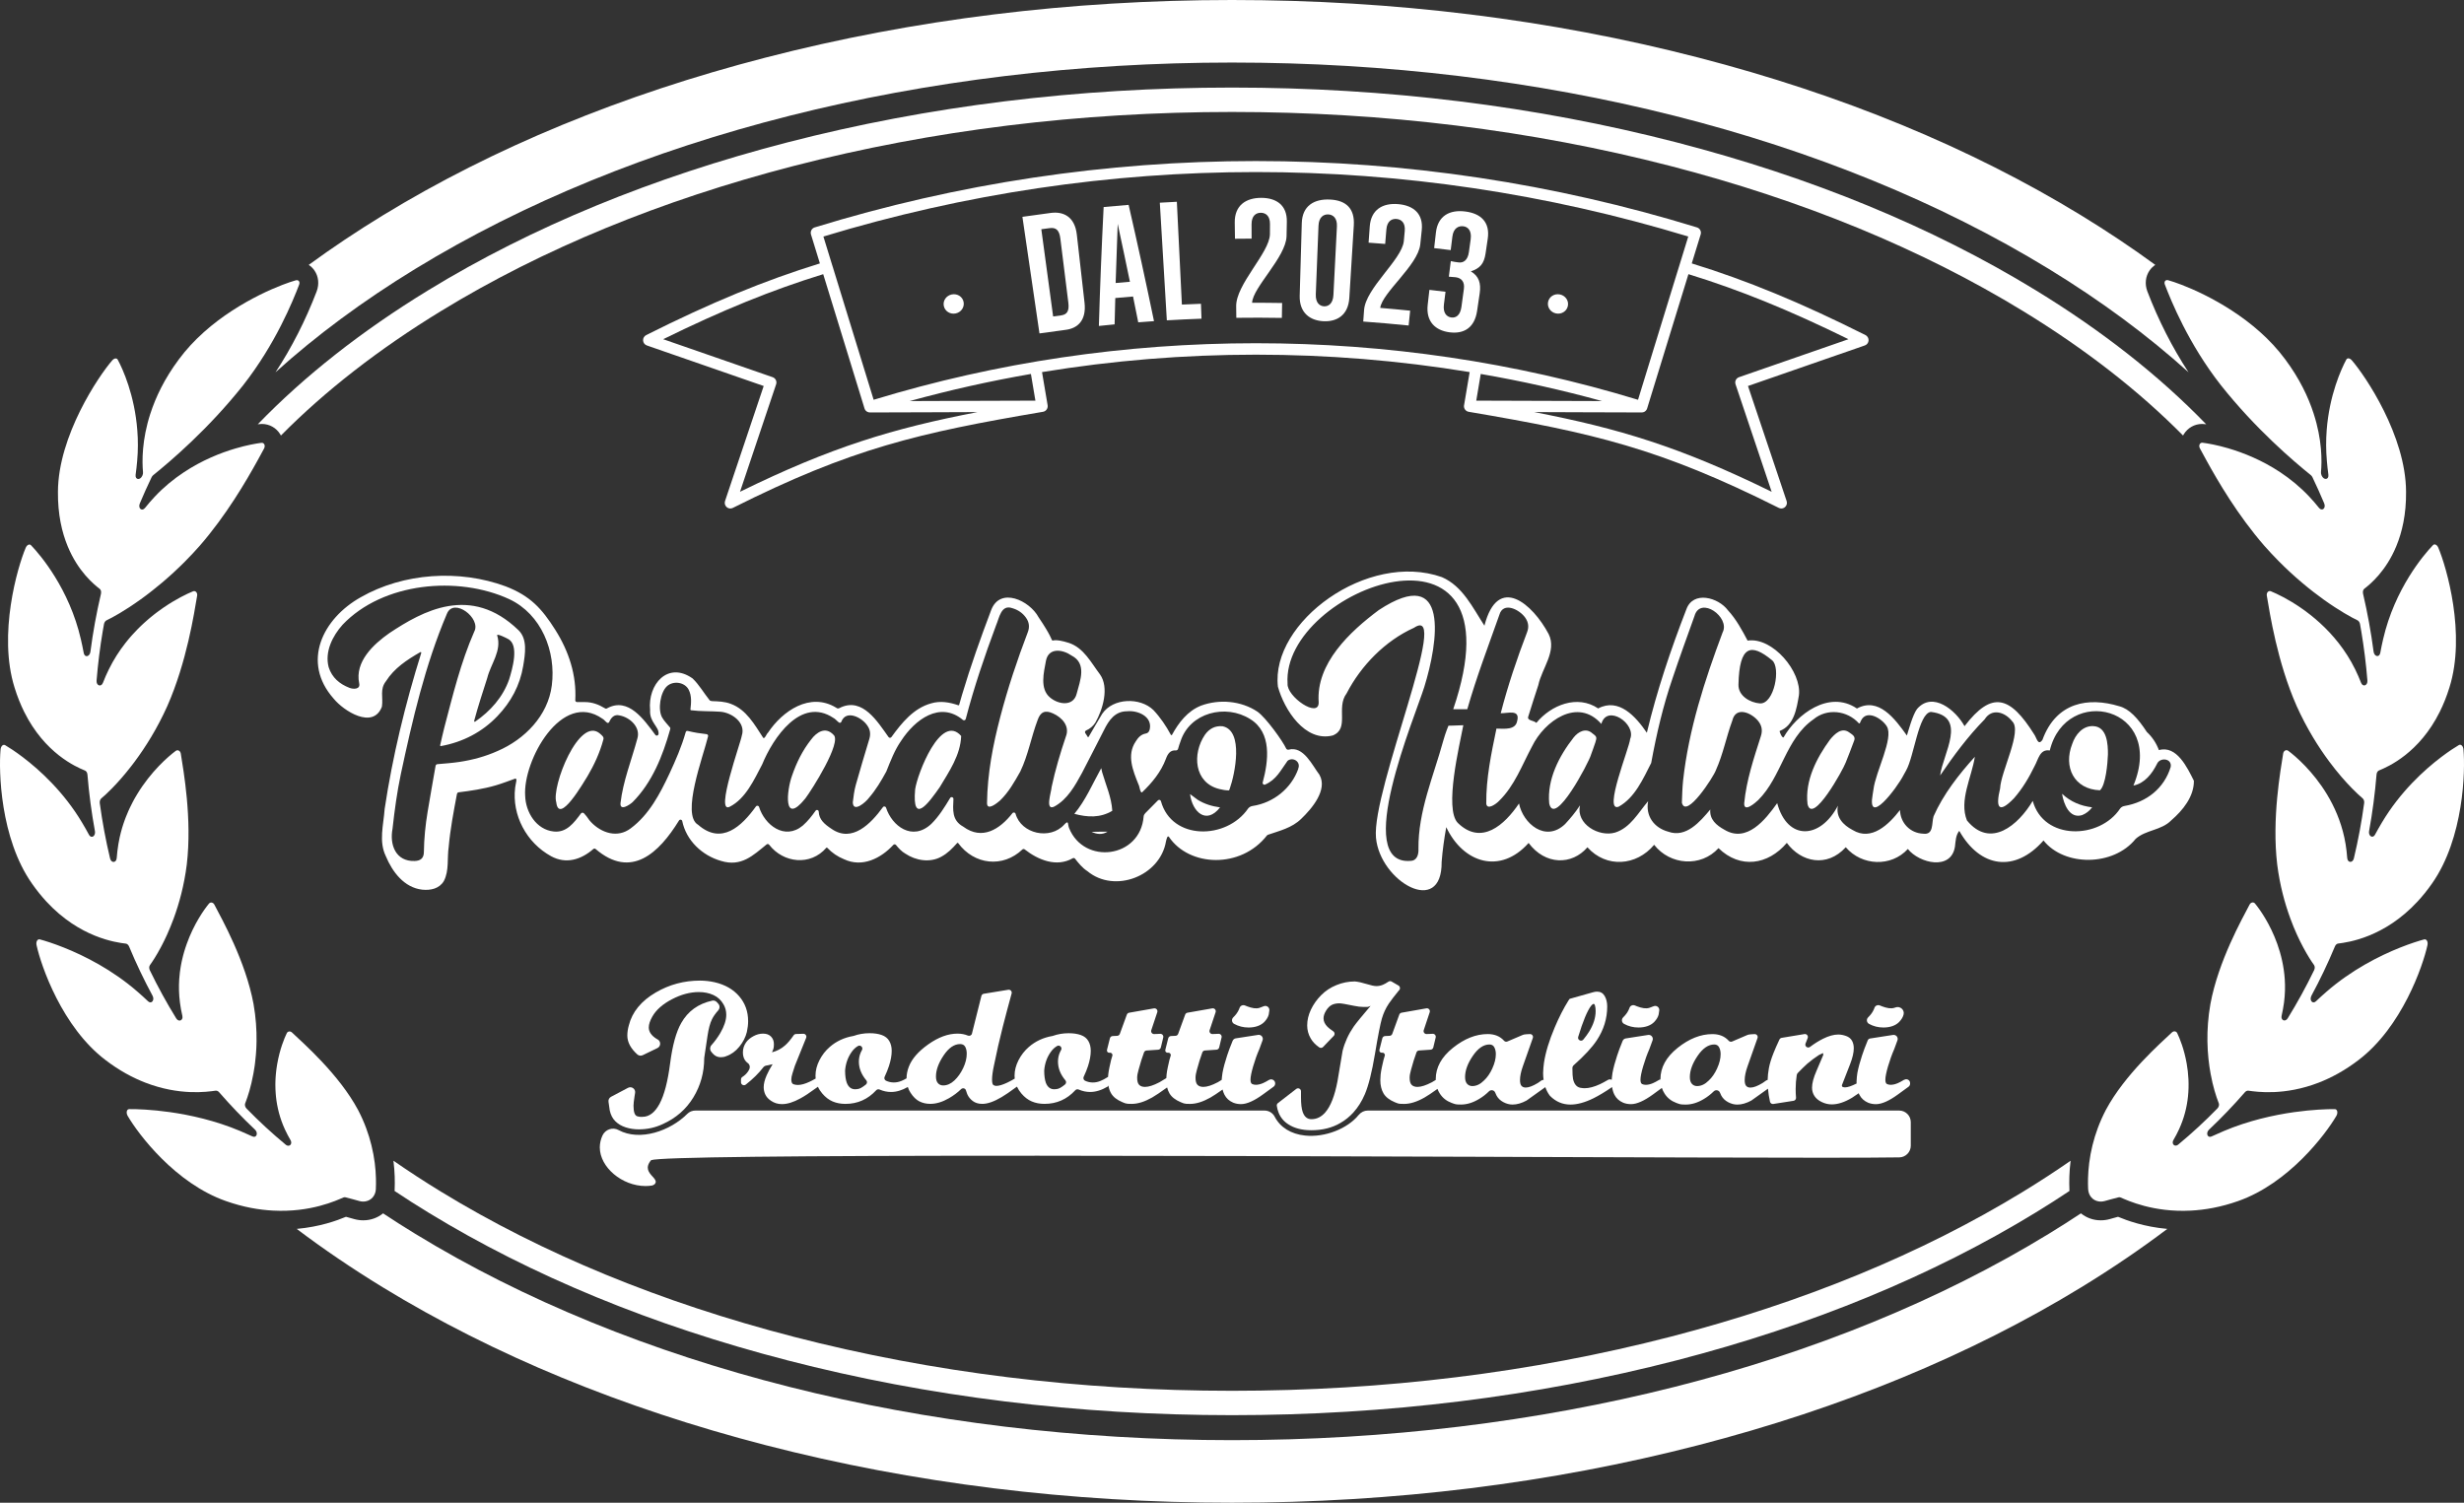
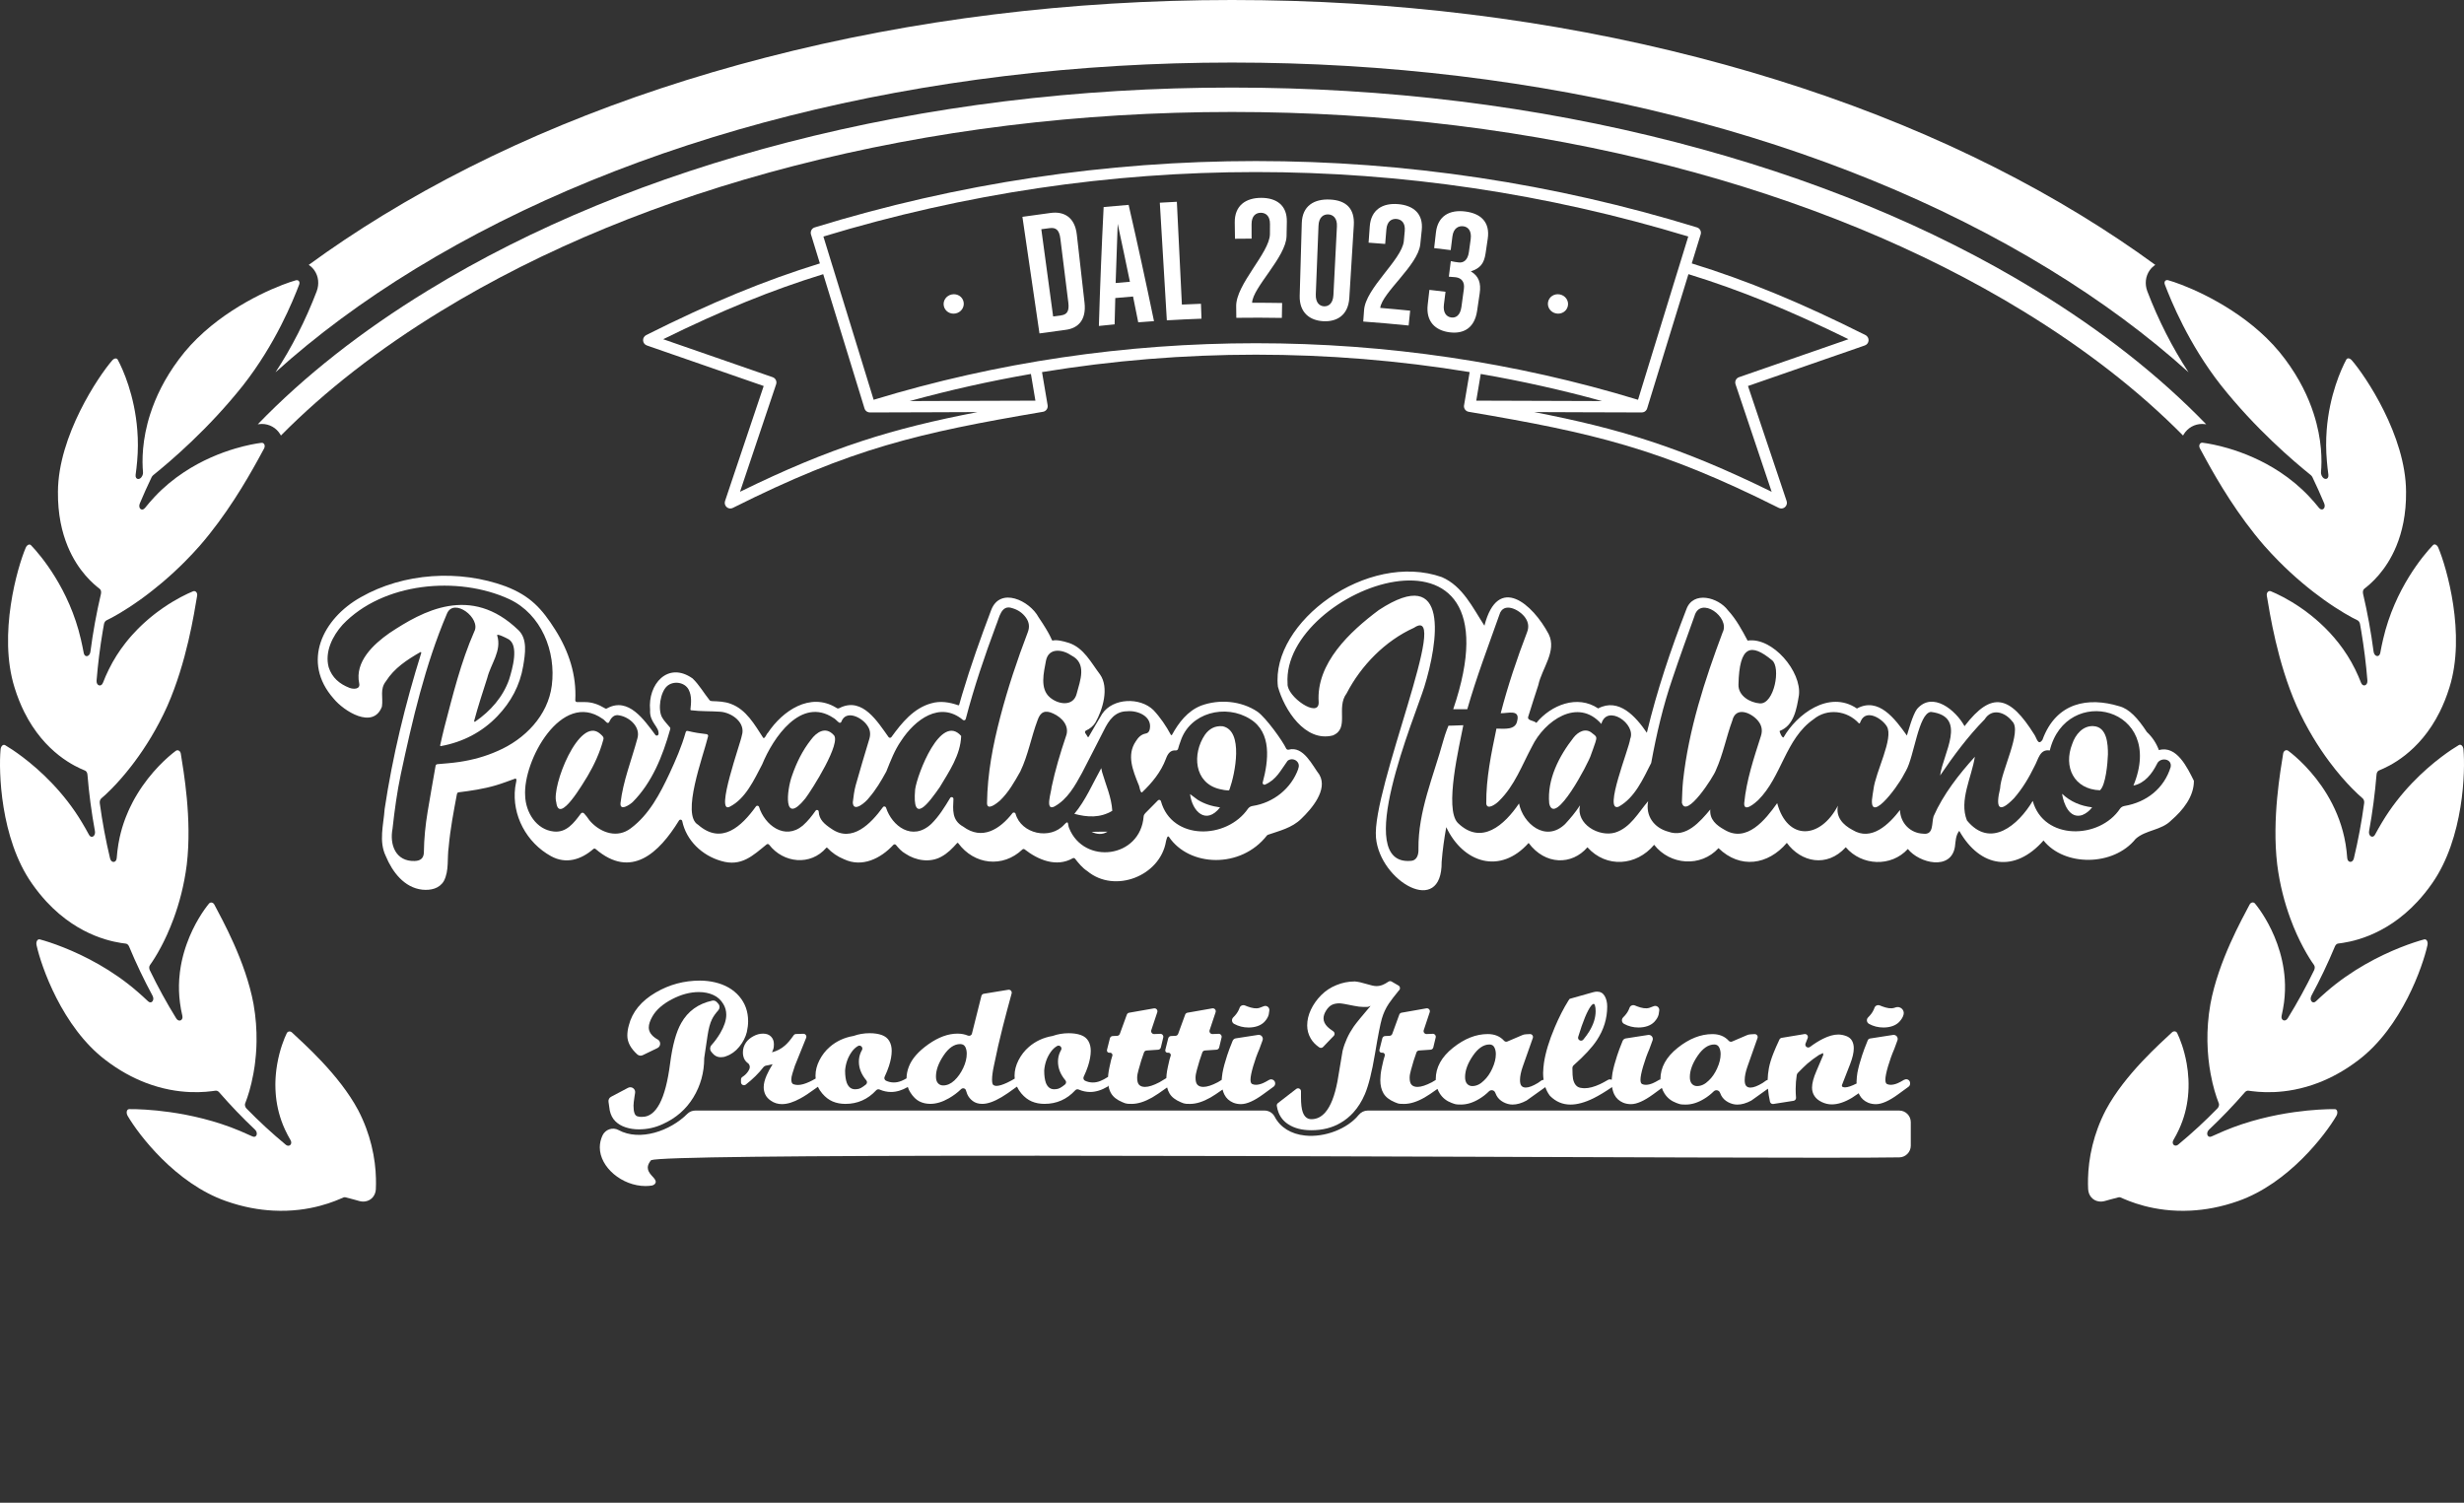
<svg xmlns="http://www.w3.org/2000/svg" id="Ebene_2" data-name="Ebene 2" viewBox="0 0 1500 914.84">
  <rect x="0" y="0" width="1500" height="914.84" fill="#333333" stroke="none" />
  <defs>
    <style>
      .cls-1 {
        fill: #fff;
        stroke-width: 0px;
      }
    </style>
  </defs>
  <path class="cls-1" d="m1135.66,204c-39.38-19.75-72.17-33.29-105.77-43.64l5.43-17.64c.55-1.81-.45-3.72-2.27-4.28-87.08-26.8-177.43-40.4-268.54-40.4s-181.46,13.6-268.54,40.4c-.87.26-1.6.87-2.02,1.67-.42.81-.51,1.75-.25,2.61,1.8,5.87,3.62,11.76,5.42,17.64-33.6,10.35-66.38,23.89-105.76,43.64-1.22.63-1.96,1.92-1.87,3.29.08,1.37.99,2.56,2.3,3.01l15.75,5.48s.1.03.14.04l55.23,19.17-17.51,52.09c-.03.07-.05.14-.07.2l-5.95,17.75c-.45,1.32-.05,2.78.99,3.68.64.56,1.44.85,2.25.85.53,0,1.05-.13,1.53-.37,72.22-36.22,112.98-45.64,188.8-58.5,1.76-.3,2.99-1.9,2.84-3.67-.01-.09-.02-.18-.03-.27v-.06s-3.41-20.16-3.41-20.16c85.95-14.14,174.42-14.15,260.33-.01l-3.4,20.17-.02.06c-.01.09-.02.18-.03.27-.15,1.77,1.09,3.37,2.84,3.67,75.82,12.86,116.58,22.28,188.8,58.5.48.24,1,.37,1.53.37.81,0,1.61-.29,2.25-.85,1.04-.9,1.44-2.36.99-3.68l-5.95-17.75c-.02-.06-.04-.13-.07-.2l-17.5-52.09,55.22-19.17s.1-.02.15-.04l15.75-5.48c1.3-.45,2.21-1.64,2.29-3.01.09-1.37-.65-2.66-1.87-3.29Zm-685.17,95.39l3.27-9.73c.02-.07.04-.14.07-.21l18.65-55.5c.6-1.79-.34-3.72-2.13-4.33l-58.56-20.32c-.05,0-.11-.04-.15-.05l-7.91-2.75c35.83-17.62,66.28-30,97.42-39.59h0l10.55,34.29c4.41,14.34,8.83,28.67,13.24,43.03l1.36,4.45c.05.18.12.35.2.51.08.16.19.32.29.47.1.15.22.28.34.4.13.14.26.25.4.36.07.05.15.1.23.14.52.35,1.15.53,1.8.53,2.14,0,36.43-.11,36.45-.11l29.07-.11c-51.61,9.97-89.02,21.25-144.6,48.52Zm115.48-55.27s-5.49.03-12.22.05c24.31-6.69,48.97-12.2,73.84-16.51l2.73,16.25-64.35.21Zm198.58-35.17h-.03c-79.41,0-157.67,11.59-232.67,34.43l-.04-.11-12.89-41.9c-4.09-13.29-8.18-26.59-12.28-39.88-1.79-5.84-3.59-11.67-5.38-17.5,172.29-52.33,354.21-52.33,526.5,0l-5.42,17.63-.08.23-.07.24-8.4,27.27c-.61,2.02-1.24,4.03-1.86,6.05l-1.16,3.77c-3.75,12.16-7.48,24.3-11.21,36.45-.8,2.58-1.6,5.17-2.38,7.75-74.97-22.85-153.22-34.43-232.63-34.43Zm136.88,18.71c24.88,4.3,49.53,9.8,73.83,16.5-6.73-.01-12.22-.04-12.23-.04l-64.33-.21,2.73-16.25Zm215.95-18.41s-.1.04-.14.05l-58.57,20.32c-1.78.61-2.73,2.54-2.13,4.33l18.65,55.5c.03.07.05.14.07.21l3.27,9.73c-55.58-27.27-92.99-38.55-144.59-48.52l29.09.11s34.28.11,36.42.11c.55,0,1.11-.14,1.6-.4.07-.03.13-.08.2-.13.08-.04.16-.09.23-.14.14-.11.26-.21.38-.34l.03-.03c.13-.13.24-.25.33-.39.11-.15.2-.29.28-.45.01-.02.01-.03.02-.04.07-.16.14-.32.19-.49t.02-.02c.61-2.04,1.24-4.06,1.86-6.09,2.03-6.62,4.06-13.25,6.11-19.86,2.19-7.17,4.4-14.34,6.61-21.51,2.59-8.42,5.19-16.83,7.78-25.25l2.77-9.04h.02c31.13,9.59,61.58,21.97,97.41,39.59l-7.91,2.75Z" />
  <path class="cls-1" d="m954.46,186.26c-.66,3.21-3.86,5.23-7.17,4.56-3.33-.66-5.5-3.75-4.88-6.97.63-3.22,3.81-5.27,7.2-4.6,3.36.67,5.52,3.8,4.85,7.01Z" />
  <path class="cls-1" d="m905.68,145.4c-.45,2.97-.88,5.92-1.31,8.89-.92,6.22-3.35,9.06-8.97,10.92,4.86,2.86,6.3,7.15,5.39,13.35-.53,3.59-1.06,7.18-1.59,10.75-1.53,10.29-8.11,14.13-16.79,12.99-8.68-1.13-14.41-6.57-13.28-16.72.34-3.04.7-6.08,1.04-9.12,3.27.37,6.53.76,9.81,1.17-.33,2.6-.65,5.21-.98,7.8-.63,5.12,1.67,7.48,4.5,7.84,2.73.37,5.43-1.16,6.17-6.45.5-3.64.99-7.3,1.49-10.94.57-4.18-1.37-6.62-4.95-7.09-.78-.11-2.64-.24-4.21-.35.4-3.16.8-6.31,1.2-9.47,1.54.38,3.11.58,4.78.79,2.74.36,5.53-1.14,6.24-6.33.36-2.61.71-5.2,1.08-7.8.7-5.2-1.64-7.51-4.45-7.87-2.81-.37-6.04,1.02-6.68,6.22-.34,2.76-.68,5.52-1.03,8.28-3.35-.42-6.71-.82-10.08-1.21.36-3.16.73-6.33,1.08-9.49,1.14-10.14,8.36-14.06,17.99-12.79,9.23,1.2,15.08,6.35,13.55,16.63Z" />
  <path class="cls-1" d="m865.51,140.14c-.31,2.93-.61,5.84-.91,8.76-1.5,12.68-23.17,29.26-24.37,38.54,6.08.5,12.16,1.07,18.23,1.69-.32,3.01-.63,6.03-.93,9.03-9.2-.93-18.41-1.74-27.63-2.41.16-2.27.32-4.54.49-6.82.79-13.44,22.97-30.76,24.2-42.06.18-2.06.38-4.1.57-6.16.5-5.22-2.16-7.16-4.98-7.41-2.82-.25-5.78,1.2-6.2,6.43-.24,2.93-.48,5.85-.73,8.77-3.36-.27-6.73-.53-10.1-.77.24-3.28.47-6.55.71-9.81.72-10.37,7.96-14.48,17.43-13.64,9.05.8,15.3,5.72,14.22,15.86Z" />
  <path class="cls-1" d="m809.61,121.48c-9.58-.45-16.84,3.78-17.13,14.36-.42,14.72-.84,29.45-1.27,44.17-.28,10.59,6.46,15.17,14.53,15.55,7.88.35,15-3.43,15.68-14.17.92-14.7,1.82-29.41,2.73-44.13.67-10.46-4.85-15.33-14.54-15.78Zm4.26,16.42c-.72,13.92-1.42,27.82-2.13,41.73-.28,5.23-3.03,6.96-5.69,6.85-2.65-.13-5.24-2.1-5.04-7.34.55-13.92,1.1-27.83,1.65-41.74.2-5.24,3.1-7,5.93-6.87,2.83.12,5.56,2.14,5.28,7.37Z" />
  <path class="cls-1" d="m783.21,143.85c-.41,12.76-20.58,31.13-20.98,40.47,6.1-.01,12.18.03,18.28.14-.05,3.02-.11,6.05-.16,9.08-9.24-.16-18.48-.19-27.72-.06-.02-2.28-.05-4.56-.09-6.84-.34-13.46,20.26-32.61,20.54-43.96.01-2.06.03-4.12.04-6.18.06-5.24-2.75-6.96-5.58-6.97-2.82-.01-5.64,1.69-5.63,6.94.01,2.93.02,5.87.02,8.8-3.37,0-6.75.04-10.12.08-.05-3.28-.09-6.55-.14-9.83-.16-10.4,6.72-15.1,16.2-15.07,9.08.03,15.73,4.4,15.51,14.6-.06,2.93-.12,5.87-.17,8.8Z" />
  <path class="cls-1" d="m581.75,190.82c-3.33.67-6.53-1.35-7.19-4.56-.67-3.21,1.5-6.34,4.87-7.01,3.37-.67,6.57,1.38,7.18,4.6.62,3.22-1.55,6.31-4.86,6.97Z" />
  <path class="cls-1" d="m731.43,194.01c-7.03.25-14.07.59-21.1,1-1.42-23.87-2.85-47.74-4.27-71.61,3.46-.21,6.91-.39,10.37-.56,1.01,20.85,2.04,41.72,3.06,62.58,3.87-.19,7.74-.36,11.61-.49.11,3.02.22,6.05.33,9.08Z" />
  <path class="cls-1" d="m687.07,124.72c-5.07.4-10.14.84-15.21,1.32-1.22,24.14-2.19,48.26-2.9,72.39,3.2-.34,6.38-.66,9.58-.96.13-5.34.27-10.68.41-16.03,3.6-.33,7.2-.65,10.81-.93,1.06,5.23,2.12,10.47,3.16,15.71,3.2-.25,6.4-.49,9.6-.71-4.89-23.63-10.04-47.24-15.45-70.79Zm-7.9,47.57c.37-12,.78-24.02,1.25-36.02,2.53,11.74,5.02,23.51,7.44,35.27-2.9.24-5.79.49-8.69.75Z" />
  <path class="cls-1" d="m660.23,184.31c-1.56-13.83-3.14-27.66-4.7-41.51-1.2-10.7-7.95-14.18-15.75-13.19-5.8.74-11.59,1.54-17.37,2.39,3.46,23.66,6.92,47.32,10.38,70.98,5.36-.78,10.72-1.52,16.1-2.2,7.2-.93,12.53-5.76,11.34-16.47Zm-14.3,7.69c-1.61.2-3.2.42-4.82.64-2.39-17.7-4.79-35.39-7.19-53.09,1.7-.23,3.4-.46,5.1-.67,3.82-.5,5.85,1.14,6.49,6.35,1.62,13,3.23,26.01,4.86,39.03.64,5.21-.84,7.27-4.44,7.74Z" />
  <path class="cls-1" d="m531.81,243.26l-12.89-41.89c-4.09-13.29-8.18-26.59-12.28-39.88.02.02.02.05.03.07.07.21.13.38.17.54l11.41,37.09c4.42,14.35,8.83,28.68,13.24,43.01.1.35.22.72.32,1.07Z" />
  <path class="cls-1" d="m1022.19,162.09l-8.39,27.26c1.58-5.14,3.15-10.29,4.74-15.43l3.65-11.83Z" />
  <path class="cls-1" d="m524.95,244.22c-4.41-14.36-8.83-28.69-13.24-43.02l-10.55-34.29h-.01c3.75,12.15,7.48,24.32,11.23,36.48l13.92,45.27h.01s-1.36-4.44-1.36-4.44Zm502.92-77.31l-2.78,9.03,2.79-9.03h-.01Zm-9.33,7.01c-1.59,5.14-3.16,10.29-4.74,15.43l8.39-27.26-3.65,11.83Z" />
  <path class="cls-1" d="m531.49,242.19c-4.41-14.33-8.82-28.67-13.24-43.01l-11.41-37.09c-.05-.16-.1-.33-.17-.54-.01-.02-.01-.05-.03-.07,4.1,13.29,8.19,26.59,12.28,39.88l12.89,41.89c-.1-.35-.22-.72-.32-1.07Z" />
  <g>
    <path class="cls-1" d="m437.24,615.06c1.03-1.14,1.06-2.87.02-4.01l-.87-.96c-.7-.77-1.76-1.14-2.77-.92-8.55,1.87-14.84,6.41-18.9,13.61-3.1,5.41-5.36,13.63-6.78,24.64-1.42,11.01-3.56,19.17-6.39,24.49-2.85,5.34-6.33,8-10.47,8h-1.22c-.4,0-.99-.1-1.81-.31-.83-.22-1.42-.86-1.81-1.94-.39-1.07-.58-2.6-.58-4.58,0-1.04.21-2.95.64-5.76.1-.67.21-1.33.32-1.98.4-2.42-2.15-4.23-4.31-3.09l-10.33,5.46c-1.1.58-1.72,1.79-1.55,3.02.43,3.18.68,4.94.76,5.3.61,2.76,1.75,4.96,3.43,6.59,1.68,1.65,3.77,2.88,6.26,3.69,2.51.82,5.18,1.22,8.01,1.22,5.18,0,10.04-1.07,14.6-3.22,8.01-3.61,14.23-9.03,18.62-16.26,4.36-7.17,6.56-15.11,6.59-23.8,0-.12,0-.25.03-.37.67-4.58,1.33-9.01,1.98-13.3.64-4.33,1.54-7.68,2.71-10.06.86-1.76,2.14-3.58,3.85-5.46Z" />
    <path class="cls-1" d="m455.43,621.64c0-5.85-1.81-10.89-5.43-15.12-3.62-4.21-8.57-7.06-14.87-8.53-3.01-.68-6.02-1.02-9.03-1.02-9.66,0-18.6,2.4-26.88,7.22-8.87,5.18-14.35,11.85-16.41,20.04-.61,2.15-.91,4.21-.91,6.2,0,3.99,2.01,7.81,6.05,11.46.9.82,2.22,1.02,3.31.49l8.95-4.33c2.16-1.04,2.25-4.09.16-5.26-.41-.23-.67-.37-.77-.43-3.1-1.97-4.64-4.26-4.64-6.84,0-1.9.73-4.14,2.2-6.72,2.31-4.05,6.29-7.54,11.88-10.47,5.59-2.92,11.07-4.39,16.41-4.39,3.28,0,6.23.61,8.86,1.81s4.67,3.1,6.14,5.68c1.11,1.9,1.68,4.01,1.68,6.33,0,3.28-1.22,6.97-3.62,11.11-1.59,2.68-3.4,5.16-5.42,7.41-.97,1.08-1.06,2.66-.21,3.84.57.79,1.18,1.46,1.82,2.01,1.16.99,2.52,1.48,4.06,1.48.52,0,1.05-.04,1.62-.13.56-.07,1.14-.25,1.75-.52,3.01-1.02,5.65-2.94,7.94-5.74,2.28-2.8,3.81-5.8,4.6-8.98.5-2.33.77-4.52.77-6.6Z" />
    <path class="cls-1" d="m751.32,623.33h0c2.67,1.45,5.59,2.2,8.78,2.2,1.99,0,3.78-.28,5.43-.85,1.63-.56,3.01-1.41,4.14-2.52,1.45-1.56,2.36-3.09,2.71-4.6.15-.69.27-1.51.36-2.47.16-1.86-1.7-3.23-3.42-2.51-1.19.49-2.06.82-2.63,1-1.02.3-2.15.37-3.35.19-1.29-.19-2.63-.55-4.01-1.08-.48-.19-.95-.38-1.42-.57-1.34-.55-2.87.13-3.31,1.51l-.05.14c-.61,1.62-1.51,3.1-2.71,4.45-.24.27-.62.67-1.13,1.19-1.16,1.18-.86,3.16.61,3.92Z" />
    <path class="cls-1" d="m772.53,657.44c-1.59.95-2.85,1.61-3.76,2-1.56.65-2.98.96-4.27.96-.77,0-1.5-.15-2.2-.45-.68-.3-1.04-1.19-1.04-2.66,0-1.72.55-4.44,1.62-8.13,1.08-3.71,2.34-7.24,3.81-10.61l1.92-5.24c.65-1.76-.84-3.58-2.69-3.29l-13.62,2.11c-.85.13-1.58.71-1.91,1.5-1.47,3.56-2.58,6.53-3.35,8.92-1.29,3.89-2.24,7.42-2.83,10.61-.09.59-.19,1.44-.33,2.51-.07.62-.13,1.2-.16,1.74-.68.42-1.44.88-2.29,1.4-.04.03-.09.05-.13.07-3.59,1.88-6.49,2.8-8.72,2.8-1.56,0-2.74-.4-3.56-1.22-.82-.82-1.22-2.27-1.22-4.33,0-1.29.27-2.91.83-4.85.56-1.93,1.1-3.81,1.62-5.62l1.68-4.93c.23-.69.86-1.17,1.58-1.21l7.06-.48c.78-.05,1.44-.61,1.63-1.37l1.46-6.09c.28-1.16-.63-2.26-1.82-2.22l-3.68.15c-1.26.05-2.18-1.17-1.78-2.36l3.65-10.94c.43-1.29-.67-2.57-2.02-2.34l-15.13,2.65c-.63.11-1.16.55-1.38,1.15l-4.28,11.74c-.25.68-.88,1.15-1.6,1.18l-2.77.13c-.79.04-1.46.59-1.66,1.36l-1.78,7.06c-.23.93.5,1.81,1.46,1.76l.37-.02c.99-.06,1.74.9,1.43,1.85-.34,1.05-.59,1.9-.76,2.55-.25,1.04-.58,2.46-.96,4.27-.39,1.81-.65,3.34-.77,4.58-.09.79-.13,1.51-.16,2.21-1.03.63-2.4,1.45-4.11,2.48-.04.02-.09.05-.13.07-3.59,1.88-6.49,2.8-8.72,2.8-1.56,0-2.74-.4-3.56-1.22-.82-.82-1.23-2.27-1.23-4.33,0-1.29.28-2.91.85-4.85.56-1.93,1.1-3.81,1.62-5.62l1.68-4.93c.23-.69.86-1.17,1.58-1.21l7.06-.48c.78-.05,1.44-.61,1.63-1.37l1.46-6.09c.28-1.16-.63-2.26-1.82-2.22l-3.68.15c-1.26.05-2.18-1.17-1.78-2.36l3.65-10.94c.43-1.29-.67-2.57-2.02-2.34l-15.13,2.65c-.63.11-1.16.55-1.38,1.15l-4.28,11.74c-.25.68-.88,1.15-1.6,1.18l-2.77.13c-.79.04-1.46.59-1.66,1.36l-1.78,7.06c-.23.93.5,1.81,1.46,1.76l.37-.02c.99-.06,1.74.9,1.43,1.85-.34,1.05-.59,1.9-.76,2.55-.25,1.04-.58,2.46-.96,4.27-.39,1.81-.65,3.34-.77,4.58-.06.5-.09.99-.12,1.45-1.78,1.13-3.34,1.97-4.67,2.49-1.5.61-3.03.92-4.58.92-1.65,0-3.23-.35-4.74-1.06-.9-.42-1.27-1.52-.84-2.43,1.11-2.34,1.98-4.49,2.62-6.47,1.11-3.44,1.68-6.54,1.68-9.3,0-2.33-.49-4.33-1.48-6.01-.99-1.69-2.52-2.89-4.58-3.62-2.08-.73-4.52-1.1-7.37-1.1-3.4,0-6.65.55-9.72,1.64-.07.02-.14.04-.21.05-5.55.96-10.33,3.19-14.36,6.7-2.58,2.24-4.67,4.93-6.28,8.07-1.59,3.15-2.39,6.28-2.39,9.38,0,.61.03,1.2.1,1.79-1.28.79-2.79,1.6-4.55,2.45-2.8,1.32-5.01,1.99-6.66,1.99-.59,0-1.19-.16-1.74-.5-.56-.36-.85-1.47-.85-3.35,0-2.15.39-5.03,1.17-8.63,1.63-8.07,3.41-15.9,5.36-23.5,1.72-6.72,3.51-13.48,5.39-20.29.35-1.26-.72-2.47-2.02-2.26l-14.94,2.44c-.71.12-1.28.64-1.45,1.33-1.95,7.64-3.87,15.29-5.75,22.93-.27,1.09-1.45,1.63-2.48,1.2-1.88-.79-3.99-1.19-6.34-1.19-5.68,0-11.59,2.17-17.7,6.48-6.11,4.32-10.07,8.86-11.88,13.6-.93,2.37-1.41,4.76-1.42,7.14-1.16.68-2.23,1.22-3.16,1.59-1.51.61-3.04.92-4.58.92-1.65,0-3.24-.36-4.75-1.06-.9-.42-1.27-1.52-.84-2.42,1.1-2.34,1.98-4.5,2.61-6.48,1.13-3.44,1.69-6.54,1.69-9.3,0-2.33-.5-4.33-1.5-6.01-.98-1.69-2.52-2.89-4.58-3.62-2.06-.73-4.52-1.1-7.36-1.1-3.42,0-6.65.55-9.72,1.64-.07.02-.14.04-.21.05-5.56.96-10.35,3.19-14.37,6.7-2.58,2.24-4.67,4.93-6.26,8.07-1.6,3.15-2.39,6.28-2.39,9.38,0,.58.03,1.14.09,1.71,0,.03,0,.05.01.08-.12.04-.23.08-.35.15-1.17.69-2.29,1.29-3.37,1.78-2.76,1.3-5.13,1.95-7.11,1.95-.95,0-1.85-.15-2.71-.45-.86-.3-1.29-1.28-1.29-2.93,0-.95.24-2.19.71-3.71.46-1.49.95-3,1.45-4.53.02-.06.04-.13.07-.19l6.81-16.88c.49-1.2-.43-2.51-1.72-2.47l-4.48.14c-.57.02-1.1.32-1.42.79-1.95,2.8-3.71,4.87-5.3,6.22-2.24,1.98-4.87,3.36-7.88,4.13.52-1.12.84-1.98.97-2.58.13-.6.19-1.42.19-2.46,0-1.81-.58-3.31-1.74-4.52-1.16-1.21-2.78-1.81-4.85-1.81s-3.94.52-5.88,1.56c-1.94,1.04-3.42,2.29-4.46,3.76-1.29,1.82-1.94,3.85-1.94,6.1,0,1.73.37,3.22,1.1,4.48.47.81,1.12,1.5,1.93,2.08,1.1.78,1.46,2.25.95,3.5-.26.63-.62,1.26-1.07,1.88-.88,1.19-1.94,2.19-3.18,2.98-.54.34-.89.91-.89,1.55v1.72c0,1.5,1.74,2.34,2.92,1.42,4.35-3.41,7.88-6.89,10.6-10.44.45-.59,1.09-1,1.82-1.13.32-.06.68-.12,1.07-.19.95-.17,1.89-.39,2.84-.65-1.47,2.33-2.67,4.57-3.62,6.72-1.21,2.76-1.81,5.17-1.81,7.24,0,1.64.34,3.17,1.03,4.59.69,1.42,1.81,2.65,3.36,3.68,1.98,1.38,4.22,2.07,6.72,2.07,3.27,0,7.02-1.16,11.24-3.49,2.41-1.29,5.56-3.36,9.43-6.2l1.23-.88c.65,1.44,1.53,2.8,2.64,4.1,1.9,2.24,4.01,3.86,6.33,4.85,2.33.99,4.91,1.48,7.76,1.48,7.4,0,13.64-2.77,18.75-8.3.54-.58,1.37-.75,2.1-.43,2.28.99,4.58,1.48,6.92,1.48,3.28,0,6.68-1.01,10.22-3.03.39,1.26.95,2.43,1.68,3.53,1.63,2.51,3.44,4.26,5.41,5.25,1.99.99,4.18,1.48,6.6,1.48,3.62,0,7.4-1.14,11.36-3.43,2.83-1.64,5.29-3.48,7.37-5.52.97-.95,2.61-.57,2.97.74.22.8.48,1.56.78,2.28.7,1.63,1.81,3.03,3.37,4.2,1.54,1.16,3.49,1.74,5.82,1.74,3.17,0,7.11-1.36,11.75-4.12,1.97-1.14,5.09-3.26,9.33-6.38.67,1.45,1.56,2.83,2.69,4.17,1.9,2.24,4.01,3.86,6.33,4.85,2.33.99,4.91,1.48,7.74,1.48,7.41,0,13.66-2.76,18.75-8.29.54-.59,1.37-.75,2.1-.43,2.28.99,4.59,1.48,6.93,1.48,3.45,0,7.03-1.12,10.76-3.33.13-.23.25-.44.37-.66.02.13.03.27.06.4.3,1.66.83,3.13,1.6,4.44,1.29,2.2,3.58,3.99,6.85,5.36,1.29.61,2.39.93,3.29.98.9.04,1.69.06,2.39.06,3.71,0,7.83-1.29,12.4-3.87,2.11-1.2,5.15-3.25,9.15-6.14.33,1.32.8,2.54,1.44,3.62,1.29,2.2,3.58,3.99,6.85,5.36,1.29.61,2.39.93,3.29.98.9.04,1.71.06,2.39.06,3.71,0,7.83-1.29,12.4-3.87,1.78-1.02,4.24-2.64,7.39-4.87.27,1.11.65,2.15,1.14,3.12,1.11,2.2,2.89,3.81,5.3,4.85,1.47.61,3.06.9,4.78.9,3.53,0,8.03-1.99,13.44-5.95,3.02-2.23,5.12-3.76,6.32-4.6.66-.46,1.05-1.21,1.05-2.02v-.04c0-1.91-2.09-3.09-3.73-2.12Zm-245.39,2.79c-.51.41-1.02.81-1.56,1.18-1.04.74-1.91,1.2-2.64,1.41-.74.19-1.54.3-2.4.3-2.31,0-4.01-1.29-5.03-3.89-.69-1.86-1.03-4.31-1.04-7.36,0-.08,0-.16,0-.24.36-4.27,1.72-8.04,4.06-11.32,1.08-1.52,2.33-2.68,3.74-3.5,1.61-.94,3.39.88,2.45,2.49-.23.4-.44.8-.63,1.21-.82,1.81-1.23,3.75-1.23,5.82,0,4,1.52,7.79,4.54,11.39.63.75.5,1.89-.26,2.52Zm59.24-10.08c-1.42,3.03-3.2,5.55-5.36,7.6-2.17,2.03-4.45,3.04-6.85,3.04-1.29,0-2.34-.45-3.16-1.35-.83-.92-1.23-2.28-1.23-4.09,0-3.9,1.54-8.16,4.64-12.8,3.1-4.63,6.47-6.94,10.09-6.94,1.45,0,2.49.56,3.1,1.69.59,1.13.91,2.51.91,4.15,0,2.77-.71,5.67-2.14,8.71Zm61.96,10.08c-.51.41-1.03.81-1.55,1.18-1.04.74-1.93,1.2-2.66,1.41-.73.19-1.53.3-2.39.3-2.33,0-4.01-1.29-5.04-3.89-.67-1.86-1.01-4.31-1.02-7.36,0-.08,0-.16,0-.24.36-4.27,1.7-8.04,4.06-11.32,1.08-1.52,2.33-2.68,3.74-3.5,1.61-.94,3.39.88,2.45,2.48-.23.4-.44.8-.63,1.21-.83,1.81-1.23,3.75-1.23,5.82,0,4,1.5,7.79,4.53,11.39.63.75.5,1.9-.27,2.52Z" />
    <path class="cls-1" d="m845.51,610.91c1.29-1.88,3.23-4.44,5.82-7.61l.5-.57c.75-.85.53-2.17-.45-2.74l-4.22-2.45c-.6-.35-1.35-.31-1.93.08-1.33.9-2.51,1.55-3.52,1.95-1.25.5-2.52.74-3.81.74s-3.31-.43-6.07-1.29c-2.7-.84-5.04-1.36-6.99-1.53-.08,0-.16-.01-.24,0-3.76.02-7.41.74-10.99,2.2-3.62,1.45-6.75,3.53-9.38,6.2-2.63,2.67-4.69,5.59-6.2,8.78-1.5,3.19-2.26,6.38-2.26,9.57,0,2.83.71,5.49,2.14,7.94,1.19,2.07,2.92,3.88,5.18,5.43.74.51,1.73.43,2.35-.22l6.52-6.8c.78-.81.62-2.12-.31-2.74-1.55-1.04-2.71-1.95-3.48-2.71-1.63-1.63-2.45-3.35-2.45-5.16,0-1.47.5-3.04,1.54-4.72,1.04-1.68,2.2-2.83,3.49-3.49,1.29-.65,2.85-.96,4.66-.96,1.11,0,4.14.52,9.03,1.54,2.08.43,3.89.65,5.43.65h2.51c.22,0,.44-.04.65-.12l1.36-.53c-5.25,6.13-8.69,10.34-10.34,12.67-3.17,4.62-5.39,9.5-6.7,14.64-.02.06-.03.12-.04.18-1.02,6.17-2.05,12.3-3.09,18.38-1.69,8.92-4.17,15.25-7.45,19-2.39,2.74-5.19,4.12-8.44,4.12-2.42,0-4.15-1.36-5.19-4.12-.04-.09-.07-.18-.1-.27-.7-1.97-1.04-4.96-1.04-8.92v-3.69c0-1.49-1.72-2.34-2.9-1.42l-11.14,8.63c-.5.39-.78,1.02-.69,1.65.2,1.44.56,2.78,1.05,4.02,1.16,3,3.13,5.41,5.93,7.22,3.69,2.42,8.4,3.62,14.08,3.62,6.81,0,12.74-1.5,17.83-4.52,2.91-1.69,5.49-3.8,7.76-6.32,2.8-3.09,5.12-6.79,6.97-11.11,2.24-5.27,4.29-13.43,6.14-24.49,1.84-11.07,3.25-18.23,4.2-21.51.95-3.28,2.36-6.33,4.26-9.18Z" />
    <path class="cls-1" d="m988.68,623.32h0c2.67,1.47,5.6,2.2,8.79,2.2,1.98,0,3.79-.28,5.43-.84,1.63-.56,3.01-1.4,4.13-2.53,1.46-1.55,2.37-3.08,2.71-4.6.16-.69.28-1.51.36-2.47.16-1.85-1.69-3.23-3.41-2.51-1.19.5-2.07.83-2.64.99-1.03.3-2.15.37-3.36.2-1.29-.19-2.63-.55-4-1.08-.49-.19-.96-.38-1.42-.57-1.33-.55-2.85.12-3.3,1.49l-.05.16c-.6,1.61-1.51,3.1-2.71,4.45-.24.27-.62.67-1.13,1.2-1.15,1.18-.85,3.15.61,3.91Z" />
    <path class="cls-1" d="m1137.8,623.32c2.67,1.47,5.6,2.2,8.79,2.2,1.98,0,3.79-.28,5.43-.84,1.63-.56,3.01-1.4,4.13-2.53,1.46-1.55,2.37-3.08,2.71-4.6,0-.02,0-.03.01-.05.63-2.81-2.2-5.19-4.91-4.21-.31.11-.57.2-.78.26-1.03.3-2.15.37-3.36.2-1.29-.19-2.63-.55-4-1.08-.49-.19-.96-.38-1.42-.57-1.33-.55-2.85.12-3.3,1.49l-.05.16c-.6,1.61-1.51,3.1-2.71,4.45-.24.27-.62.67-1.13,1.2-1.15,1.18-.85,3.15.61,3.91Z" />
    <path class="cls-1" d="m1159.21,657.32c-1.69,1.01-3.01,1.72-3.97,2.12-1.55.65-2.97.97-4.26.97-.78,0-1.51-.15-2.2-.45-.69-.3-1.03-1.18-1.03-2.65,0-1.72.54-4.44,1.62-8.14,1.08-3.7,2.35-7.24,3.81-10.59l1.93-5.26c.64-1.76-.84-3.56-2.69-3.28l-14,2.18c-.62.1-1.15.52-1.39,1.1-1.53,3.71-2.69,6.8-3.48,9.26-1.29,3.88-2.24,7.41-2.84,10.59-.08.6-.19,1.44-.32,2.52-.13,1.08-.19,2.05-.19,2.91,0,.35.03.67.05,1-3.07,1.56-5.42,2.36-7.03,2.36-.43,0-.86-.07-1.29-.19-.43-.13-.65-.49-.65-1.1,1.64-4.31,3.32-8.61,5.04-12.92,1.46-3.79,2.2-6.98,2.2-9.56,0-1.81-.37-3.36-1.1-4.65-.73-1.29-1.92-2.24-3.55-2.84-1.64-.6-3.23-.9-4.78-.9-2.76,0-5.86.86-9.3,2.58-2.63,1.31-5.27,2.96-7.9,4.95-1.45,1.09-3.41-.38-2.73-2.06l.03-.07c.31-.83.73-1.91,1.26-3.23.52-1.3-.58-2.68-1.96-2.45l-13.88,2.3c-.58.1-1.09.48-1.34,1.02-1.53,3.24-2.73,5.97-3.6,8.19-1.38,3.45-2.33,6.55-2.84,9.31-.45,2.41-.69,4.78-.75,7.13-.34.05-.68.16-1,.38-1.06.75-1.71,1.21-1.95,1.38-.04.03-.07.05-.11.07-3.07,1.87-5.55,2.8-7.43,2.8-1.12,0-1.98-.34-2.58-1.03-.6-.69-.9-1.85-.9-3.49,0-2.33.56-5.08,1.68-8.27l6.13-17.37c.41-1.17-.45-2.4-1.69-2.4h-.04c-.6,0-1.4.04-2.39.13-.99.09-1.66.22-2,.39l-9.36,4c-.69.3-1.51.13-2.01-.43-2.44-2.72-5.76-4.09-9.95-4.09-7.15,0-14.21,2.8-21.19,8.38-6.98,5.59-10.47,11.94-10.47,19.05,0,.06,0,.12,0,.18-.3.05-.6.13-.88.3-1.59.95-2.85,1.62-3.78,2-1.55.65-2.97.97-4.26.97-.78,0-1.51-.15-2.2-.45-.69-.3-1.03-1.18-1.03-2.65,0-1.72.54-4.44,1.62-8.14,1.08-3.7,2.35-7.24,3.81-10.59l1.93-5.26c.64-1.76-.84-3.56-2.69-3.28l-13.63,2.12c-.85.13-1.58.71-1.9,1.5-1.46,3.56-2.57,6.53-3.34,8.92-1.29,3.88-2.24,7.41-2.84,10.59-.08.6-.19,1.44-.32,2.52-.07.59-.12,1.14-.15,1.67-.68-.36-1.53-.39-2.29.05-1.92,1.13-3.54,2-4.86,2.61-3.53,1.64-6.68,2.46-9.43,2.46-.6,0-1.42-.09-2.45-.26-2.33-.43-3.83-2.24-4.52-5.43-.23-1.09-.36-3.28-.38-6.56,0-.67.29-1.32.8-1.77,6.47-5.74,11.16-10.8,14.06-15.19,4.22-6.37,6.33-13.22,6.33-20.55,0-2.5-.52-4.63-1.55-6.4-1.03-1.76-2.58-2.65-4.65-2.65-.69,0-1.51.13-2.46.39l-14.21,4.01-.65.9c-3.02,4.83-5.81,10.29-8.4,16.41-3.45,8.1-5.64,15.34-6.59,21.71-.08.69-.19,1.64-.32,2.84-.13,1.21-.19,2.28-.19,3.23,0,1.49.1,2.89.3,4.24-.47-.01-.96.1-1.4.41-1.06.75-1.71,1.21-1.95,1.38-.04.03-.07.05-.11.07-3.07,1.87-5.55,2.8-7.43,2.8-1.12,0-1.98-.34-2.58-1.03-.6-.69-.9-1.85-.9-3.49,0-2.33.56-5.08,1.68-8.27l6.13-17.37c.41-1.17-.45-2.4-1.69-2.4h-.04c-.6,0-1.4.04-2.39.13-.99.09-1.66.22-2,.39l-9.36,4c-.69.3-1.51.13-2.01-.43-2.44-2.72-5.76-4.09-9.95-4.09-7.15,0-14.21,2.8-21.19,8.38-6.98,5.59-10.47,11.94-10.47,19.05,0,.16.01.32.02.49-.68.41-1.43.86-2.28,1.37-.04.02-.09.05-.13.07-3.59,1.87-6.5,2.81-8.72,2.81-1.55,0-2.74-.41-3.55-1.23-.82-.82-1.23-2.26-1.23-4.33,0-1.29.28-2.91.84-4.84.56-1.94,1.1-3.81,1.62-5.62l1.68-4.94c.23-.69.86-1.17,1.58-1.21l7.05-.48c.78-.05,1.44-.61,1.63-1.37l1.46-6.09c.28-1.16-.63-2.26-1.82-2.22l-3.68.15c-1.26.05-2.18-1.17-1.78-2.36l3.65-10.95c.43-1.29-.68-2.57-2.02-2.34l-15.13,2.66c-.63.11-1.16.55-1.38,1.15l-4.28,11.74c-.25.68-.88,1.14-1.6,1.18l-2.78.14c-.79.04-1.46.59-1.66,1.35l-1.78,7.05c-.23.93.5,1.81,1.45,1.76l.37-.02c.99-.06,1.73.9,1.43,1.85-.34,1.04-.59,1.9-.76,2.56-.26,1.03-.58,2.46-.97,4.27-.39,1.81-.65,3.34-.78,4.59-.13,1.25-.19,2.39-.19,3.42,0,3.19.65,5.88,1.94,8.08,1.29,2.2,3.57,3.99,6.85,5.37,1.29.6,2.39.93,3.3.97.9.04,1.7.07,2.39.07,3.7,0,7.84-1.29,12.4-3.88,1.87-1.07,4.52-2.83,7.91-5.26.38,1.01.87,1.97,1.46,2.89,1.68,2.6,4.03,4.46,7.04,5.59,1.12.43,1.98.72,2.58.85.6.13,1.68.19,3.23.19,3.62,0,7.32-1.14,11.11-3.44,2.12-1.26,4.1-2.8,5.94-4.61,1.19-1.18,3.21-.76,3.8.81.23.61.49,1.19.79,1.75.91,1.68,2.28,3.02,4.13,4.01,1.85.99,3.73,1.49,5.62,1.49,2.67,0,5.51-.82,8.53-2.45.41-.25,4.22-2.97,11.43-8.16.65,1.86,1.52,3.56,2.65,5.08.07.1.15.19.24.28,3.49,3.51,7.64,5.26,12.43,5.26,4.13,0,8.83-1.29,14.08-3.88,3.34-1.67,7.09-3.93,11.24-6.78.26,1.7.72,3.27,1.42,4.65,1.12,2.2,2.89,3.81,5.3,4.85,1.46.6,3.06.9,4.78.9,3.53,0,8.01-1.98,13.44-5.94,2.33-1.73,4.12-3.03,5.37-3.93.41,1.23.96,2.4,1.68,3.5,1.68,2.6,4.03,4.46,7.04,5.59,1.12.43,1.98.72,2.58.85.6.13,1.68.19,3.23.19,3.62,0,7.32-1.14,11.11-3.44,2.12-1.26,4.1-2.8,5.94-4.61,1.19-1.18,3.21-.76,3.8.81.23.61.49,1.19.79,1.75.91,1.68,2.28,3.02,4.13,4.01,1.85.99,3.73,1.49,5.62,1.49,2.67,0,5.51-.82,8.53-2.45.38-.23,3.77-2.65,10.15-7.24.22,2.58.61,5.21,1.22,7.93.21.92,1.11,1.52,2.04,1.38l12.31-1.93c.94-.15,1.58-1,1.5-1.94-.15-1.77-.22-3.53-.22-5.3,0-2.77.22-5.58.66-8.42.07-.49.31-.95.65-1.3,2.19-2.25,4.12-4.14,5.8-5.65,2.33-1.98,4.69-3.75,7.11-5.3.43-.26,1.25-.65,2.46-1.16,0,.43.04.82.13,1.16-.17.43-1.55,3.66-4.13,9.69-1.81,4.13-2.71,7.54-2.71,10.21,0,1.9.49,3.6,1.48,5.1.99,1.51,2.48,2.74,4.46,3.68,1.98.95,4,1.42,6.07,1.42,3.7,0,7.8-1.33,12.28-4.01.66-.38,2.05-1.31,4.14-2.78.13.3.24.62.39.9,1.12,2.2,2.89,3.81,5.3,4.85,1.46.6,3.06.9,4.78.9,3.53,0,8.01-1.98,13.44-5.94,3.06-2.26,5.18-3.81,6.37-4.64.63-.44.99-1.14.99-1.91v-.34c0-1.81-1.97-2.94-3.52-2.01Zm-198.46-26.08c.63-2.13,1.33-4.3,2.09-6.5,1.38-3.96,2.69-7.13,3.94-9.5,1.25-2.37,2.3-3.72,3.17-4.07.43-.17.78.17,1.03,1.03.26.86.39,1.98.39,3.36,0,4.05-1.34,8.23-4,12.53-.91,1.47-2.08,3.07-3.51,4.8-1.24,1.5-3.66.2-3.11-1.66Zm-52.25,19.17c-1.42,3.09-3.12,5.55-5.1,7.38-2.24,2.26-4.61,3.39-7.11,3.39-1.29,0-2.35-.46-3.17-1.37-.82-.91-1.23-2.28-1.23-4.11,0-4,1.57-8.31,4.72-12.92,3.14-4.61,6.53-6.92,10.14-6.92,1.38,0,2.37.59,2.97,1.76.6,1.17.9,2.55.9,4.11,0,2.7-.71,5.59-2.13,8.68Zm136.84,0c-1.42,3.09-3.12,5.55-5.1,7.38-2.24,2.26-4.61,3.39-7.11,3.39-1.29,0-2.35-.46-3.17-1.37-.82-.91-1.23-2.28-1.23-4.11,0-4,1.57-8.31,4.72-12.92,3.14-4.61,6.53-6.92,10.14-6.92,1.38,0,2.37.59,2.97,1.76.6,1.17.9,2.55.9,4.11,0,2.7-.71,5.59-2.13,8.68Z" />
  </g>
  <path class="cls-1" d="m1163.22,683.15v14.35c0,3.82-3.11,7.01-6.92,7.09-8.27.14-24.74.21-47.55.21-42.56,0-107.23-.23-182.17-.48l-28.62-.1h-1.14c-88.61-.32-181.9-.62-264.13-.64h-2.29c-150-.03-228.71.85-234.02,2.7-3.93,4.7-1.34,7.55.95,10.06,1.14,1.27,2.13,2.35,1.79,3.61-.29,1.07-1.35,1.52-2.14,1.76l-.16.03c-1.25.19-2.53.3-3.81.3-14.32,0-27.87-11.44-27.87-23.53,0-2.46.55-4.88,1.62-7.22.82-1.79,2.37-3.19,4.23-3.81,1.86-.62,3.82-.46,5.55.48,13.01,7.04,31.5.52,41.86-9.86,1.3-1.3,3.06-2.02,4.94-2.02h346.4c2.66,0,5.05,1.44,6.25,3.76,3.38,6.52,9.96,10.59,18.54,11.47,11.95,1.24,25.68-4.05,32.6-12.55,1.4-1.71,3.42-2.68,5.54-2.68h323.48c3.91,0,7.07,3.16,7.07,7.07Z" />
  <g>
    <path class="cls-1" d="m803.27,471.7c-4.34-5.61-9.71-17.81-18.85-15.3-.62.12-1.22-.21-1.49-.78-2.01-4.41-12.2-18.66-17.43-22.36-9.94-6.65-23.21-7.79-34.38-3.67-8.2,3.27-13.59,10.36-17.65,17.77-.16.26-.54.24-.69-.02-2.88-5.38-6.42-10.59-10.6-15.05-8.13-7.94-24.63-7.45-31.19,2.25-2.85,4.66-5.55,9.4-8.23,13.99-.15.26-.53.26-.69,0-.13-.51-1.01-1.51-1.45-2.35-.29-.55,0-1.22.56-1.47,2.38-1.05,4.24-2.64,5.63-4.78,4.52-7.93,8.54-21.31,2.84-29.35-5.44-7.17-9.8-16.07-18.86-19.17-17.7-5.58-3.35,6.73-18.55-15.66-5.41-10.09-23.41-18.74-28.86-4.3-6.43,16.97-12.51,34.06-17.69,51.44-.65,2.08-1.21,4.18-1.79,6.2-.06.21-.29.33-.5.27-5.39-1.87-10.96-2.83-16.55-1.17-10.71,2.96-17.9,11.87-24.18,20.52-.43.6-1.32.59-1.75,0-6.78-9.5-15.68-24.04-29.02-18.08-1.15.66-1.94,1.05-2.99.13-15.77-9.49-32.5,1.95-41.42,15.35-.82.59-1.88,3.85-2.85,3.1-5.21-7.99-10.31-17.24-19.7-20.7-3.68-1.44-7.53-1.53-11.38-1.67-.54-.02-1.28-.18-1.57-.55-3.46-4.31-6.3-9.33-10.27-13.17-.05-.05-.12-.1-.18-.15-14.99-10.5-27.3,3.6-25.78,19.3-.48,7.44,5.55,10.13,5.15,14.54-.09,1-1.35,1.38-1.95.58-6.97-9.32-16.38-23.07-29.18-16.28-.68.43-1.02.39-1.63.02-3.72-2.26-7.69-3.72-12.11-3.72h-4.75c-.62,0-1.1-.52-1.07-1.14.81-15.23-3.88-29.71-12.17-42.83-8.15-12.89-15.21-20.71-30.25-26.49-28.1-10.37-62.04-8.28-88.17,6.63-23.21,13.01-36.28,39.4-16.52,61.72,6.17,7.59,23.92,18.84,29.33,5.08.04-.1.07-.2.08-.31.83-5.48-1.43-10.44,2.44-15.34,5.08-8.01,12.81-13.06,20.9-17.71.32-.18.7.12.59.47-9.74,31.14-17.46,62.86-22.3,95.12,0,.03,0,.05,0,.08-.66,9.5-3.66,19.52.73,28.52,3.95,9.52,11.17,19.18,22.18,20.4,5.13.51,10.38-.61,13.13-5.21,3.36-6.33,1.93-14.01,2.98-20.9.95-10.82,3.02-21.49,5.02-32.16.07-.38.5-.93.83-.97,7.66-.95,15.29-2.08,22.71-4.24,4.08-1.19,8.05-2.75,11.99-4.15,1.36.02.26,2.56-.1,5.5-2.05,16.84,6.91,33.53,21.85,41.75,9.13,5.01,18.33,2.1,25.73-4.36.41-.36,1.01-.36,1.42,0,21.61,18.5,38.52,2.51,50.74-17.36.51-.83,1.78-.62,1.97.33,2.45,11.83,12.09,20.98,23.66,24.28,12.34,3.76,19.49-3.39,27.7-10.05.48-.39,1.18-.29,1.56.2,8.67,11.21,25.19,13.01,34.79,1.83.16-.16.41-.15.56,0,2.89,3.06,6.28,5.39,10.23,6.98,11.01,5.23,22.36-.46,29.99-8.71.45-.49,1.22-.48,1.64.04,1.59,1.96,3.44,4,5.72,5.28,6.3,4.24,14.98,5.66,21.84,1.86,3.85-2.05,6.85-5.14,9.66-8.33.17-.19.47-.17.62.04,9.83,13.33,27.26,15.15,39.07,3.91.39-.37.99-.41,1.42-.08,8.17,6.41,19.4,11.06,29.26,5.4.47-.27,1.07-.17,1.41.26,2.11,2.71,4.44,5.59,7.44,7.54.02.01.04.03.06.04,16.57,13.78,44.28,3.05,47.85-18.09.25-.94.82-4.05,1.81-2.77,12.28,18.24,43.74,19.61,59.67-.88.13-.16.3-.29.49-.36,7.13-2.48,14.65-4.16,20.35-9.74,6.42-6.12,16.29-17.68,11.13-26.76Zm-166.52-69.47c1.64-8.22,10.22-6.89,15.6-3.13,9.4,4.82,5.24,15.19,3.11,23.16-1.98,8.06-11.18,6.69-16.23,2.37-6.38-5.31-3.79-15.26-2.48-22.4Zm-333.86,54.98c-7.41,3.32-15.19,5.42-23.2,6.63-4.39.66-8.83.98-13.26,1.36-.95.07-1.17.54-1.3,1.26-1.61,9.25-3.28,18.5-4.81,27.77-1.34,8.1-2.17,16.25-2.27,24.47-.04,3.68-1.93,5.35-5.63,5.45-11.55.39-15.37-9.91-13.44-19.72,0-.02,0-.04,0-.06,1.22-11.07,2.72-22.15,5.02-33.04,7.1-33.14,14.77-66.41,28.07-97.7,4.15-10.15,21,2.8,16.64,10.87-8.19,18.68-13,38.54-18.17,58.2-.93,3.56-1.7,7.17-2.59,11.02-.07.28.19.54.47.48,13.27-2.4,25.14-8.52,34.43-18.27,8.22-8.58,13.67-18.68,15.65-30.48,1.25-7.54,2.71-16.41-2.87-21.81-29.06-28.12-58.49-11.56-78.56,1.76-9.77,6.85-21.15,17.43-18.41,30.58.86,3.75-3.48,3.71-5.91,2.77-6.04-2.34-10.64-6.22-12.67-12.58-2.49-9.34,2.35-19.03,8.5-25.87,24.5-25.75,70.1-30.01,101.48-15.53,19.55,9.19,28.51,31.75,25.87,52.47-2.34,18.5-16.51,32.86-33.07,39.99Zm-.24-70.39c-.39-1.46,5.88,1.73,6.43,2.07,7.31,3.44,2.71,18.7.87,24.72-3.75,10.69-11.32,19.28-20.7,25.72-.3.2-.69-.08-.61-.43,2.35-8.85,5.21-17.47,7.99-26.18,2.19-8.71,8.96-16.54,6.03-25.91Zm487.72,81.17c-4.31,12.13-15.22,20.75-27.84,22.67-1.16.21-1.98.63-2.74,1.57-13.02,19.03-46.48,19.53-53.06-4.5-.22-.79-1.21-1.07-1.8-.49-2.62,2.57-5.18,5.19-7.74,7.82-.49.5-.94,1.28-.98,1.95-2,25.54-36.35,29.67-45.4,7.07-.89-2.04-.02-5.24-2.85-2.17-8.67,9.71-26.31,5.71-29.73-6.51-.24-.84-1.33-1.05-1.88-.36-7.58,9.66-18.36,16.82-30.02,8.17-6.96-3.84-6.2-10.24-5.91-16.8.05-1.13-1.43-1.57-2.01-.61-3.36,5.58-6.76,11.13-11.46,15.77-11.62,10.81-23.98,1.21-27.55-9.85-.28-.85-1.38-1.06-1.91-.33-7.27,9.98-18.7,21.85-31.19,13.26-4.57-3.01-7.68-5.78-7.89-10.55-.04-1-1.31-1.39-1.89-.57-2.32,3.28-4.73,6.35-7.83,9.08-11.05,9.18-23.21-.45-26.6-11.36-.26-.84-1.39-1-1.9-.29-8.75,12.14-20.92,23.63-35.21,11.14-10.47-5.96,3.15-41.69,6.08-53.87.15-.62-.29-1.22-.93-1.29-3.8-.41-7.44-.98-11.15-1.89-.92-.22-1.34-.09-1.6.86-2.44,8.66-6.04,16.85-9.8,24.97-5.79,12.33-12.43,25.09-23.62,33.4-8.05,6.11-17.82,2.85-24.2-3.84-1.77-1.85-1.62-2.46-4.22-5.28-.52-.57-1.44-.53-1.9.09-4.24,5.71-8.78,11.78-16.5,10.95-10.66-1.08-17.13-11.71-17.43-21.71-1.49-21.23,22.13-64.52,47.07-46.93.64.21,1.8,1.69,2.74,2.37.47.34,1.12.13,1.35-.4,1.21-2.74,3.11-4.83,6.34-3.99,6.32,1.17,12.95,7.23,10.77,14.18-3.51,13.03-8.67,25.73-10.23,39.18-.45,5.14,5.59,1.03,7.37-.59,11.88-11.91,18.34-28.2,22.82-44.14.13-.49.22-.99-.01-1.25-1.64-2.04-3.58-3.9-4.85-6.14-2.75-4.83-1.1-15.35,2.97-19.05,3.85-3.49,10.81-2.5,13.19,2.13,1.95,3.84,1.52,7.96,1.07,12.07-.03.22.14.43.36.45,6,.75,11.85.48,17.83.9,7.02.51,15.65,6.66,13.09,14.54-.58,4.05-16.46,47.9-7.41,43.33,9.71-4.86,14.94-16.54,19.8-25.78.01-.02.02-.05.03-.07,6.62-16.16,23.61-41.4,43.36-28.23.81.27,2.25,1.97,3.35,2.76.5.36,1.24.17,1.45-.41,2.82-7.71,12.84-2.62,16.03,2.59,1.63,2.4,1.86,5.07,1.02,7.86-2.79,9.37-5.68,18.71-8.28,28.13-.93,3.39-1.35,6.94-1.78,10.45.24,6.68,8.09-.31,9.83-2.75,4.21-4.84,7.46-10.33,10.52-15.95.02-.04.04-.08.06-.12,2.6-6.48,5.05-12.97,8.99-18.62,8.4-12.93,23.64-24.41,37.61-12.76.61.51,1.54.22,1.74-.56,5.06-19.37,11.46-38.23,18.45-56.97,2-4.59,3.03-12.92,9.9-10.49,3.4.97,6.23,2.87,8.3,5.76,1.95,2.71,2.36,5.65,1.15,8.82-6.46,16.92-12.19,34.08-16.77,51.62-4.5,17.13-7.84,34.61-8.07,52.37-.06,5.16,6.05.14,7.83-1.39.01-.01.02-.02.04-.03,5.27-5.06,8.8-11.36,12.35-17.65.01-.03.03-.05.04-.08,4.8-9.95,6.62-20.94,10.51-31.23,1.72-5.07,4.56-6.34,9.45-4.09,5.48,2.47,10.31,7.72,7.77,14.08-3.4,10.08-6.44,20.27-8.66,30.67,0,.05-.02.09-.02.14-.14,2.84-4.19,14.64,1.62,11.8,8.02-4.33,12.66-12.75,16.88-20.47,4.52-8.66,8.91-17.37,13.37-26.05,2.98-6.04,6.73-11.52,14.08-11.5,6.46-.68,15.3,3.1,13.85,10.7-.24,1.47-.98,2.58-2.47,2.85-2.94.53-4.69,2.51-6.13,4.84-5.62,8.37-1.66,17.73,1.68,26.11.66.94,1.01,5.36,2.18,4.87,6.13-5.86,11.48-12.34,14.51-20.38,1.1-3.01,2.63-5.44,6.02-5.16.62.05,1.21-.32,1.39-.92.47-1.59.89-3.11,1.49-4.56,5.6-17.56,27.51-23.03,42.44-13.59,13.29,8.21,11.13,25.44,7.6,38.6-.24.89.67,1.63,1.51,1.25,6.85-3.03,9.24-8.39,13.55-14.33.08-.11.17-.21.28-.28,3.26-2.27,8.02.8,6.28,4.94Z" />
    <path class="cls-1" d="m1335.56,475.31c-3.95-7.89-10.46-21.78-21.29-18.65-1.61-4.3-4.04-7.97-7.34-11.04-5.48-8.35-10.72-14.15-16.88-15.7-18.55-5.65-38.27-2.6-46.68,20.49-2.74,3.93-3.51-1.29-5-3.3-14.65-23.36-25.7-26.92-42.43-5.03-5.27-9.64-19.44-21.53-28.96-10.41-2.71,3.71-5.27,13.49-6.13,16.11-7.34-10.3-17.26-23.61-30.42-16.45-17.08-11.58-36.85,3.81-44.64,17.54-.82.78-2.86-3.85-2.32-3.91,8.68-3.3,10.29-13.59,11.65-21.71,1.76-14.31-16.01-35.55-31.25-33.27-3.32-6.24-6.92-13-11.96-18.44-5.87-7.89-21.21-12.09-25.33-.56-9.5,24.52-17.94,49.5-24.04,75.11-6.71-9.82-17.01-21.49-29.64-14.81-12.67-8.55-28.68-2.09-37.62,8.79-1.66-1.6-5.93-1.26-4.9-3.95,2.03-6.34,3.94-12.72,6.08-19.02,2.14-10.18,11.47-20.76,6.29-31.12-9.61-18.13-30.85-37-39.09-5.08-7.16-11.01-13.25-24.07-25.88-29.55-45.26-15.99-104.31,27.43-99.84,66.67,3.86,14,16.47,33.94,33.38,29.72,10.44-4.2,1.82-16.86,8.45-25.63,8.8-17,23.5-32.03,41.03-39.94,23.19-15.6-25.81,98.49-23.16,127.79,2.42,26.72,40.33,48.57,39.98,14.72.57-7.24,1.51-13.83,2.8-21.13,10.39,21.96,32.95,28.95,50.14,9.62,10.07,13.54,26.33,13.67,35.8,2.64,11.5,12.79,29.85,11.4,40.62-1.52,9.73,12.45,28.45,13.81,39.18,2.04,13.15,12.78,30.13,10.29,41.6-3.21,8.56,11.73,24.39,15.28,35.87,2.66,9.76,11.4,27.68,12.16,37.79,1.06,6.97,8.73,26.38,13.36,28.68-1.44.43-3.29.41-6.83,2.62-9.6,12.77,22.59,33.93,25.62,51.29,5.87,12.63,15.87,42.56,15.88,56.11-1.01,6.23-5.54,15.63-5.05,21.72-11.31,6.99-6.02,13.81-14.45,13.72-24.05Zm-277.24-58.51c.51-24.04,7.71-25.36,20.41-14.89,5.55,4.35,1.36,26.86-7.36,26.31-6.06-.46-13.24-4.63-13.05-11.43Zm263.14,50.06c-4.02,13.15-14.7,21.49-28.05,23.79-1.15.21-1.98.62-2.74,1.57-12.51,18.9-46.59,19.52-53.21-4.65-8.75,14.7-25.75,29.37-40.05,11.9-4.91-12.18,2.92-26.34,4.81-38.76-9.74,10.76-19.2,22.83-25.12,36.24-1.28,4.15.23,11.44-6.28,10.59-7.96-.28-13.96-6.54-14.17-14.41-6.7,8.69-17.36,19.22-28.86,12.15-5.8-3.04-10.31-7.81-8.94-14.77-10.81,20.54-30.76,21.42-36.96-1.56-7.18,10.11-18.53,24.38-32.1,16.19-4.92-2.71-9.16-6.28-8.62-12.33-6.25,7.45-14.77,17.44-25.59,13.51-8.68-2.36-13.92-9.56-12.26-18.56-5.95,6.93-10.75,16.14-20.07,19.09-9.92,2.9-23.98-5.2-21.4-16.55-2.78,4.24-5.69,7.72-9.06,11.37-11.95,11.46-25.7-.43-28.06-12.52-8.76,12.98-22.86,25.85-37.27,11.83-8.39-8.58,1.09-47.38,3.36-59.48-4.68.22-9.05.3-9.05.3,0,0-1.81,4.24-3.15,9.12-5.95,21.7-15.36,42.96-15.11,65.84.15,3.38-.8,7.17-4.76,7.33-35.84,2.97,2.73-87.88,8.34-105.98,8.31-26.78,15.95-75.32-27.71-46.72-17.56,13.1-38.3,32.44-36.61,56.16.22,10.13-19.54-3.43-18.94-11.36-3.92-58.2,144.38-112.51,100.84,15.59,0,0,8.56,0,8.56,0,5.56-19.48,12.77-38.36,19.52-57.44,2.37-8.41,12.53-3.14,15.86,1.84,1.85,2.71,2.24,5.58,1.02,8.71-6.19,16.17-11.71,32.56-16.04,49.32,4.37.1,11.88-2.57,10.03,4.67-1.01,5.79-8.03,4.7-12.63,4.69-3.13,15.08-6.35,30.22-6.2,45.68.5,4.29,6.27,0,7.79-1.67,9.45-9.19,13.95-21.76,20.05-33.13,7.54-15.53,27.85-30.06,42.21-13.73,3.4-12.35,21.45-.03,17.54,9.2-.39,5.14-16.59,44.78-7.02,41.2,9.88-5.45,14.89-16.96,19.83-26.63,3.23-17.61,7.24-34.87,13.07-51.78,4.23-12.61,8.79-25.12,13.27-37.64,3.54-12.54,21.93.73,17.15,9.91-10.93,29.16-20.66,59.14-24.08,90.22-.45,4.47-.57,8.98-.73,13.48,2.53,10.23,19.42-15.97,20.71-19.82,4.39-9.69,6.31-20.23,10-30.2,2.11-8.92,11.72-4.76,15.8.35,2.2,2.77,2.68,5.81,1.57,9.17-4.25,13.33-8.8,26.8-10.14,40.8-.26,5.92,6.67-.15,8.51-1.88,14.38-14.28,16.55-37.26,33.67-49.19,8.3-6.89,20.51-5.41,27.62,2.43.86.44.9-1.2,1.3-1.64,3.42-7.07,12.81-1.26,15.71,3.5,4.37,7.16-6.87,27.62-8.13,38.46-.12,1.01-.3,2.01-.48,3.01-3.56,20,14.65-3.54,18.95-12.06.43-.85.91-1.66,1.38-2.48,4.97-8.79,7.54-34.83,15.09-35.72,22.68,2.73,7.33,25.38,5.65,38.7,8.2-12.03,16.86-23.75,27.08-34.15,4.38-7.04,12.41-4.51,16.8,1.18,6.28,5.9-6.94,30.55-7.37,40.88-2.72,11.26-1.2,15.98,8.5,5.91,5.14-5.88,9.08-12.53,12.49-19.53,2.3-4.09,3.15-10.53,9.25-9.51,9.92-40.7,70.8-26.81,50.92,21.36,6.86-1.37,11.33-7.2,14.3-13.1,1.79-4.35,9.3-3.49,8.39,1.71Z" />
    <path class="cls-1" d="m748.58,480.28c-.1.3-.24.59-.38.91-1.98-.02-3.94-.32-5.85-.83-15.53-3.78-16.65-21.51-8.82-33.06,2.61-3.64,6.12-5.58,10.71-5.17,13.06,2.62,7.56,29.21,4.34,38.15Z" />
    <path class="cls-1" d="m557.11,480.54c1.33-9.35,15.62-46.69,28.02-32.49-.42,11.62-7.29,21.55-13.04,31.15-6.56,9.39-16.95,23.72-14.98,1.34Z" />
    <path class="cls-1" d="m670.94,470.11c2.3,7.87,5.71,15.28,6.18,23.5-7.37,4.41-15.14,3.98-23.1,1.84,6.9-8.26,11.07-18.31,16.38-27.82.18.84.35,1.6.54,2.48Z" />
    <path class="cls-1" d="m729.15,486.92c4.18,2.57,8.67,3.94,13.58,4.6-8.42,10.79-16.91,2.69-18.27-8.07,1.62,1.19,3.11,2.3,4.69,3.47Z" />
    <path class="cls-1" d="m664.55,506.42c3.22-.1,6.46-.1,9.7-.1-3.2,1.96-6.43,1.65-9.7.1Z" />
    <path class="cls-1" d="m338.65,488.46c-3.1-9.42,13.97-53.1,26.71-41.74,1.04,1.02,2.54,1.93,1.91,3.62-2.12,7.9-5.54,15.27-9.66,22.27-2.25,3.5-17.32,29.81-18.97,15.85Z" />
    <path class="cls-1" d="m490.24,486.1c-13.63,16.92-11.37-4.91-8.04-14.01,2.72-7.85,6.35-15.23,11.51-21.78,3.35-4.54,8.74-8.19,13.62-3.04,5.57,4.23-13.3,33.86-17.08,38.83Z" />
    <path class="cls-1" d="m1283.23,459.39c-.16,5-1.28,18.59-4.85,21.72-15.82-.58-22.4-14.18-16.87-28.23,1.86-5.58,6.38-11.17,12.84-10.82,8.38.37,8.93,10.94,8.89,17.32Z" />
-     <path class="cls-1" d="m1123.58,464.28c-1.41,3.96-20.23,38.21-23.22,25.23-1.65-14.21,5.52-28.1,13.7-39.26,2.84-3.44,7.08-7.67,11.63-4.41,2.48,1.72,4.25,2.68,2.78,5.78-1.51,4.23-3.22,8.39-4.89,12.67Z" />
    <path class="cls-1" d="m1267.54,496.22c-7.69,2.4-11.25-6.69-12.24-12.98,5.26,4.92,11.34,7.38,18.33,8.26-1.72,2.18-3.61,3.73-6.09,4.72Z" />
    <path class="cls-1" d="m968.54,459.5c-1.19,4.41-22.18,44.43-25.43,29.65-1.38-14.64,6.02-28.92,14.85-40.17,2.79-3.53,7.41-6.06,11.33-2.61,2.76,2.01,2.94,2.41,1.92,5.59-.81,2.51-1.76,4.97-2.68,7.55Z" />
  </g>
  <path class="cls-1" d="m1332.29,226.62c-24.69-22.31-53.12-43.38-85.09-62.93-132.51-81-309.08-125.61-497.19-125.61s-364.68,44.61-497.19,125.61c-31.98,19.55-60.42,40.63-85.1,62.94,9.83-14.96,18.38-31.73,25.08-49.32,1.63-4.39,1.1-9.08-1.39-12.67-.94-1.36-2.12-2.49-3.47-3.38,14.21-10.39,29.23-20.43,45.01-30.08,67.48-41.24,145.91-73.59,233.13-96.13C556.05,11.79,651.58,0,750.01,0s193.95,11.79,283.92,35.05c87.22,22.55,165.66,54.89,233.13,96.13,15.78,9.65,30.8,19.68,45.01,30.08-1.35.89-2.52,2.02-3.47,3.38-2.49,3.59-3.03,8.28-1.39,12.67,6.72,17.59,15.25,34.34,25.08,49.31Z" />
-   <path class="cls-1" d="m1319.38,748.13c-16.36,12.35-33.8,24.19-52.32,35.51-67.48,41.24-145.91,73.59-233.13,96.14-89.98,23.25-185.51,35.05-283.92,35.05s-193.96-11.8-283.93-35.05c-87.22-22.56-165.66-54.9-233.13-96.14-18.51-11.32-35.97-23.16-52.31-35.51,14.07-1.26,24.52-5.08,29.98-7.37,1.16.32,2.17.59,3.11.86.71.21,1.37.39,2,.56,1.82.49,3.62.73,5.41.73,4.61,0,8.81-1.58,12.07-4.24,6.38,4.23,12.92,8.38,19.61,12.47,132.51,81,309.08,125.6,497.19,125.6s364.68-44.6,497.19-125.6c6.69-4.09,13.24-8.25,19.61-12.47,3.27,2.66,7.45,4.24,12.06,4.24,1.79,0,3.6-.24,5.41-.73.63-.17,1.29-.35,2-.56.94-.26,1.94-.54,3.12-.86,5.46,2.28,15.9,6.11,29.98,7.37Z" />
  <path class="cls-1" d="m1343.09,258.32c-.25-.05-.48-.08-.69-.1-.59-.08-1.21-.13-1.8-.13-4.64,0-8.83,2.38-11.23,6.34-.14.23-.27.47-.4.71-26.97-27.27-59.57-52.63-97.46-75.79-61.73-37.74-133.95-67.44-214.65-88.31-84.4-21.81-174.19-32.88-266.86-32.88s-182.47,11.07-266.87,32.88c-80.7,20.87-152.92,50.57-214.64,88.31-37.88,23.16-70.5,48.52-97.47,75.79-.13-.24-.26-.48-.4-.71-2.4-3.96-6.59-6.34-11.22-6.34-.61,0-1.21.05-1.82.13-.21.02-.42.06-.67.09,28.52-29.51,63.26-56.83,103.83-81.63,62.98-38.5,136.54-68.78,218.67-90.01,85.61-22.13,176.65-33.36,270.58-33.36s184.96,11.23,270.58,33.36c82.12,21.23,155.7,51.51,218.67,90.01,40.57,24.8,75.3,52.13,103.83,81.64Z" />
-   <path class="cls-1" d="m1259.77,724.35c.01.23.02.46.05.69-6.68,4.45-13.53,8.83-20.56,13.12-62.98,38.49-136.55,68.78-218.67,90.01-85.63,22.13-176.67,33.36-270.58,33.36s-184.97-11.23-270.58-33.36c-82.13-21.23-155.7-51.52-218.67-90.01-7.04-4.29-13.89-8.67-20.57-13.13.02-.22.03-.45.05-.67.23-4.99.11-11.01-.73-17.74,9.29,6.45,18.96,12.75,29,18.88,61.72,37.72,133.94,67.43,214.64,88.3,84.4,21.83,174.2,32.89,266.87,32.89s182.46-11.07,266.86-32.89c80.7-20.87,152.92-50.57,214.65-88.3,10.04-6.13,19.7-12.43,28.99-18.87-.85,6.74-.95,12.75-.73,17.73Z" />
  <path class="cls-1" d="m1407.13,606.2c-1.44,2.66.66,5.32,2.73,3.38,2.01-1.91,4.09-3.8,6.26-5.69,15.45-13.5,32.57-22.08,45.02-27.03,6.37-2.54,11.51-4.13,14.59-4.96,1.48-.4,2.54,1.47,1.99,3.64-2.73,12.44-15.49,49.73-41.98,69.83-8.35,6.38-16.53,10.75-24.16,13.71-20.82,8.07-37.61,5.66-42.8,4.91-.73-.11-1.55.24-2.18.96-6.92,7.98-14.21,15.58-21.81,22.75-2.15,2.02-.97,5.3,1.53,4.15,2.41-1.12,4.9-2.23,7.47-3.3,15.05-6.36,30.35-9.74,42.86-11.51,11.12-1.56,20.06-1.86,24.68-1.82,1.61.01,2.1,2.3.89,4.25-6.43,10.99-28.92,40.98-59.86,51.76-10.42,3.67-20.06,5.33-28.69,5.77-22.73,1.19-38.42-6.13-42.67-7.98-.4-.18-.88-.22-1.37-.1-3.86.96-6.24,1.68-8.34,2.25-1.3.35-2.56.41-3.71.22-3.6-.56-6.21-3.52-6.4-7.53-.09-1.95-.13-4.13-.06-6.52.15-5.74.87-12.65,2.75-20.26h.01c1.64-6.67,4.2-13.89,8.06-21.31,11.65-21.81,33.54-40.88,40.32-47.31,1.08-.97,2.59-.73,3.16.5,1.53,3.14,4.23,9.81,5.76,18.5h0c1.05,5.95,1.55,12.83.78,20.17-.67,6.36-2.32,13.07-5.4,19.8-1.04,2.27-2.19,4.45-3.43,6.56-.56.94-.56,1.84-.23,2.48.53,1.01,1.86,1.39,3.16.31,8.28-6.85,16.24-14.2,23.84-21.99.87-.89,1.21-2.22.81-3.19-.09-.22-.18-.45-.27-.7-1.31-3.37-3.26-9.31-4.69-17.17-1.05-5.68-1.84-12.35-1.95-19.8-.1-6.97.39-14.62,1.83-22.75,4.83-26.09,19.29-51.77,23.87-60.54.78-1.4,2.4-1.68,3.3-.54,2.98,3.62,9.18,12.39,13.52,24.52,2.26,6.32,4.02,13.56,4.56,21.46h0c.3,4.58.19,9.35-.46,14.31-.37,2.71-.86,5.36-1.45,7.94-.66,2.82,2.19,4.07,3.72,1.59,5.82-9.43,11.19-19.22,16.07-29.31.53-1.09.49-2.36-.09-3.16-1.51-2.08-3.88-5.71-6.57-10.75-2.5-4.67-5.27-10.55-7.81-17.5-3.39-9.21-6.43-20.31-8.02-32.95-3.3-27.9,2.03-57.26,3.64-67.55.31-1.71,1.88-2.54,3.11-1.61,4.57,3.4,15.04,12.46,23.52,26.45,4.48,7.4,8.39,16.18,10.59,26.25.29,1.34.55,2.68.78,4.07.47,2.86.79,5.69.99,8.47.21,3,3.33,3.22,4.05.23,2.64-11.06,4.74-22.28,6.27-33.65.15-1.15-.22-2.28-.93-2.89-1.48-1.24-3.71-3.27-6.44-6.05h0c-3.87-3.95-8.73-9.41-13.88-16.33h0c-6.62-8.91-13.74-20.23-19.86-33.84-11.83-26.83-16.33-56.43-18.16-67.2-.29-1.85,1.05-3.26,2.54-2.62,3.65,1.5,10.42,4.72,18.14,10.03h0c7.45,5.13,15.78,12.2,23.08,21.53,3.69,4.72,7.12,10.01,10.02,15.92,1.34,2.72,2.52,5.45,3.59,8.18,1.08,2.81,4.12,1.78,3.87-1.34-.81-10.07-2.07-20.14-3.75-30.15-.01-.01-.01-.02-.01-.03-.24-1.39-.48-2.78-.73-4.16-.16-.89-.61-1.67-1.2-2.11h0c-.13-.1-.25-.17-.38-.24-3.51-1.66-11-5.76-20.48-12.54h0c-8.17-5.86-17.81-13.69-27.67-23.68h0c-2.86-2.88-5.7-5.92-8.54-9.14-16.13-18.53-28.34-39.45-35.25-52.01-.02-.01-.02-.03-.03-.06-1.6-2.89-2.91-5.35-3.93-7.22-.94-1.77-.03-3.65,1.66-3.43,3.32.42,8.87,1.4,15.67,3.4,0,0,0,.01.01.01,9.09,2.67,20.41,7.16,31.55,14.54h0c6.06,4.03,12.08,8.91,17.65,14.82,2.11,2.24,4.08,4.52,5.93,6.84,1.9,2.39,4.43.26,3.19-2.72-2.25-5.35-4.64-10.66-7.15-15.9-.25-.53-.61-.97-1.02-1.3-10.51-8.47-33.5-27.99-54.69-54.69-19.79-25.22-30.39-51.51-34.14-61.31-.66-1.8.43-3.14,2.18-2.58,1.95.55,4.71,1.46,8.05,2.75,15.83,6.11,44.81,20.66,63.08,45.43,8.67,11.64,14.03,22.92,17.29,33.01,5.17,15.94,5.08,28.91,4.45,35.62-.06.65.08,1.37.39,2.03.03.07.07.14.09.19,1.36,2.87,4.43,2.38,4.02-.7-.37-2.72-.67-5.47-.91-8.26-.59-6.58-.57-12.86-.13-18.72v-.02c1.63-21.43,8.89-37.39,11.95-43.05.64-1.2,2.26-.93,3.48.58,8.03,9.27,32.78,45.72,32.9,79.87.14,13.69-2.4,24.62-5.96,33.2h0c-6.29,15.2-15.8,23.04-19.44,25.85-.77.56-1.06,1.82-.77,3.08,2.72,11.65,4.85,23.4,6.4,35.19.4,3.13,3.52,3.78,4.07.81.5-2.76,1.08-5.55,1.74-8.37,3.52-15.29,9.71-28.18,15.74-37.98h0c5.91-9.58,11.65-16.2,14.6-19.26.98-1.02,2.59-.21,3.32,1.71,4.87,11.49,16.91,52.47,6.7,84.94-1.69,5.48-3.69,10.39-5.87,14.79-12.5,25.13-31.33,33.4-36.99,35.71-.15.06-.29.14-.41.24-.59.43-1.02,1.28-1.1,2.25-.95,11.57-2.47,23.04-4.53,34.37-.24,1.27.1,2.31.69,2.91.81.85,2.1.82,2.92-.69,1.34-2.48,2.75-4.97,4.25-7.47,11.11-18.62,25.69-31.92,36.13-39.81h0c4.53-3.44,8.29-5.85,10.63-7.23,1.29-.77,2.71.61,2.83,2.78,1.15,12.63.27,53.78-19.07,81.38-2.9,4.17-5.89,7.85-8.92,11.11h0c-20.22,21.8-42.08,24.78-48.28,25.54-.8.08-1.56.75-1.98,1.75-4.28,10.28-9.06,20.28-14.29,29.98Z" />
  <path class="cls-1" d="m228.82,723.85c-.18,4.01-2.79,6.96-6.38,7.53-1.15.19-2.41.14-3.72-.22-2.1-.57-4.48-1.29-8.33-2.25-.49-.11-.97-.08-1.37.1-4.25,1.85-19.94,9.17-42.67,7.98-8.63-.43-18.29-2.1-28.7-5.77-30.93-10.78-53.42-40.77-59.85-51.76-1.21-1.95-.73-4.24.89-4.25,4.61-.05,13.56.25,24.68,1.82,12.52,1.77,27.8,5.16,42.86,11.51,2.56,1.07,5.05,2.18,7.47,3.3,2.49,1.15,3.67-2.12,1.53-4.15-7.61-7.17-14.89-14.77-21.83-22.75-.62-.72-1.45-1.07-2.18-.96-5.19.75-21.97,3.16-42.8-4.91-7.63-2.96-15.81-7.32-24.16-13.71-26.5-20.1-39.24-57.39-41.98-69.83-.54-2.17.5-4.04,2-3.64,3.07.82,8.21,2.42,14.57,4.96,12.45,4.96,29.57,13.53,45.02,27.03,2.17,1.88,4.26,3.78,6.26,5.69,2.07,1.94,4.17-.72,2.73-3.38-5.23-9.7-10.01-19.7-14.29-29.98-.41-.99-1.18-1.67-1.98-1.75-6.2-.75-28.06-3.73-48.28-25.53h0c-3.03-3.28-6.02-6.96-8.92-11.12C.06,510.23-.82,469.07.33,456.44c.14-2.17,1.55-3.54,2.83-2.78,2.35,1.38,6.1,3.79,10.63,7.22h0c10.43,7.9,25.01,21.2,36.13,39.83,1.5,2.5,2.91,4.99,4.25,7.47.82,1.5,2.1,1.53,2.92.7h0c.58-.61.93-1.66.7-2.92-2.08-11.33-3.6-22.8-4.55-34.37-.08-.98-.49-1.82-1.1-2.25h0c-.13-.1-.26-.18-.41-.24-5.67-2.32-24.49-10.59-36.99-35.7-2.18-4.4-4.18-9.31-5.87-14.8-10.2-32.47,1.84-73.45,6.7-84.94.74-1.92,2.35-2.73,3.32-1.71,2.96,3.06,8.7,9.67,14.6,19.24h0c6.04,9.81,12.23,22.69,15.74,37.99.66,2.82,1.23,5.61,1.75,8.37.55,2.97,3.67,2.32,4.07-.81,1.53-11.79,3.67-23.54,6.4-35.19.3-1.27-.01-2.52-.78-3.08-3.65-2.81-13.15-10.64-19.44-25.84-3.56-8.59-6.09-19.52-5.96-33.21.13-34.15,24.88-70.6,32.92-79.87,1.21-1.51,2.84-1.78,3.48-.58,3.06,5.65,10.3,21.62,11.92,43.05h0c.47,5.88.49,12.15-.1,18.74-.24,2.79-.56,5.54-.93,8.26-.4,3.07,2.66,3.56,4.02.7.03-.06.07-.13.09-.19.32-.66.46-1.38.39-2.03-.62-6.72-.71-19.67,4.44-35.59,0-.01.01-.01.01-.01,3.26-10.1,8.62-21.38,17.3-33.03,18.26-24.77,47.24-39.32,63.07-45.43,3.35-1.29,6.11-2.2,8.05-2.75,1.75-.56,2.86.78,2.18,2.58-3.73,9.8-14.35,36.09-34.13,61.31-21.2,26.69-44.19,46.21-54.7,54.69-.41.33-.75.78-1.01,1.3-2.52,5.24-4.9,10.55-7.15,15.9-1.24,2.98,1.28,5.11,3.18,2.72,1.85-2.32,3.83-4.6,5.93-6.84,5.56-5.92,11.58-10.79,17.65-14.81,11.12-7.39,22.44-11.88,31.55-14.55,6.81-2,12.37-2.99,15.68-3.41,1.69-.23,2.59,1.66,1.67,3.43-1.02,1.86-2.32,4.31-3.91,7.18-.01.01-.01.02-.02.03-6.92,12.56-19.13,33.52-35.29,52.07-2.83,3.21-5.68,6.24-8.51,9.09h0s-.58.59-.58.59c-.64.64-1.27,1.27-1.91,1.9-.11.11-.23.23-.35.34-1.44,1.4-2.88,2.78-4.31,4.09-.55.51-1.11,1.03-1.66,1.51-.35.32-.7.64-1.05.95-1.15,1.04-2.3,2.04-3.43,3-.55.47-1.09.93-1.63,1.38-1.79,1.52-3.55,2.95-5.28,4.29-.67.54-1.36,1.06-2.02,1.58-.72.55-1.42,1.09-2.1,1.6-.62.46-1.22.91-1.83,1.35-.08.06-.17.11-.24.18-.45.32-.89.63-1.32.95h0c-9.48,6.8-16.97,10.9-20.48,12.55-.13.07-.25.15-.38.24h0c-.58.45-1.03,1.22-1.19,2.11-.24,1.34-.48,2.68-.71,4.03,0,.01,0,.02-.01.03-1.7,10.05-2.97,20.16-3.78,30.28-.25,3.12,2.8,4.15,3.88,1.34,1.05-2.73,2.25-5.46,3.59-8.18,2.9-5.9,6.3-11.18,9.99-15.89h0c.49-.63.97-1.24,1.47-1.84.47-.58.96-1.16,1.44-1.72.43-.49.87-.98,1.3-1.47,1.06-1.2,2.15-2.34,3.24-3.45.37-.38.73-.74,1.1-1.1.49-.48.98-.95,1.47-1.42.08-.09.17-.17.25-.24.41-.39.81-.77,1.22-1.13.73-.66,1.46-1.31,2.19-1.94.37-.32.73-.63,1.1-.94.38-.32.75-.63,1.13-.93.48-.4.97-.79,1.46-1.18.42-.33.86-.66,1.28-.99.06-.05.11-.09.17-.13.48-.37.96-.72,1.43-1.07.96-.71,1.91-1.38,2.84-2.02,7.72-5.32,14.47-8.54,18.13-10.03,1.5-.64,2.82.77,2.55,2.62-1.84,10.77-6.33,40.37-18.16,67.2-6.12,13.63-13.25,24.96-19.87,33.85-.13.17-.24.33-.37.49-.26.34-.51.69-.78,1.03-.03.05-.07.09-.1.14-.23.3-.46.58-.67.87-4.43,5.74-8.57,10.35-11.95,13.8-2.73,2.79-4.97,4.81-6.45,6.05-.71.61-1.07,1.74-.93,2.89,1.54,11.36,3.63,22.59,6.27,33.65.72,2.99,3.85,2.78,4.05-.23.21-2.79.54-5.62,1.01-8.47.23-1.36.48-2.7.77-4.02v-.02c.45-2,.95-3.95,1.51-5.86.25-.85.51-1.67.79-2.49.01-.06.03-.13.06-.18.25-.75.51-1.51.79-2.25.21-.56.42-1.13.64-1.69.48-1.24.99-2.46,1.52-3.65.26-.61.54-1.2.82-1.79.56-1.19,1.13-2.34,1.72-3.47.3-.57.59-1.13.9-1.68.21-.38.41-.73.62-1.1.4-.7.81-1.39,1.22-2.08h0c8.47-14.01,18.96-23.07,23.53-26.47,1.21-.93,2.79-.1,3.1,1.61,1.61,10.29,6.94,39.64,3.65,67.55-1.59,12.64-4.63,23.75-8.02,32.95-1.28,3.47-2.62,6.68-3.93,9.61-.24.51-.47,1.01-.7,1.5-.27.61-.56,1.19-.83,1.76-.14.29-.27.57-.42.86-.27.56-.55,1.11-.82,1.64-.24.46-.47.91-.71,1.36-.13.26-.26.53-.41.78-2.68,5.04-5.07,8.67-6.57,10.75-.58.8-.62,2.08-.09,3.16,4.88,10.09,10.24,19.87,16.07,29.31,1.54,2.48,4.39,1.23,3.73-1.59-.61-2.58-1.1-5.23-1.45-7.94-.65-4.96-.75-9.73-.46-14.3h0c.1-1.46.24-2.89.42-4.31.05-.35.09-.71.15-1.05.09-.7.19-1.38.31-2.06.03-.22.07-.43.11-.65.11-.7.25-1.38.39-2.07.03-.21.08-.41.13-.61.03-.19.08-.4.13-.59.09-.43.18-.86.3-1.28.1-.42.19-.86.31-1.27.03-.13.06-.26.09-.39.22-.78.42-1.54.64-2.3.11-.42.25-.85.38-1.26.13-.42.26-.83.39-1.24.26-.81.54-1.61.82-2.4h0c4.33-12.14,10.53-20.91,13.51-24.53.9-1.14,2.54-.87,3.3.54,4.58,8.77,19.05,34.46,23.87,60.54,1.44,8.13,1.93,15.78,1.83,22.75-.01,1.06-.05,2.1-.09,3.13-.01.37-.03.73-.05,1.09-.01.37-.03.72-.06,1.09-.03.56-.07,1.12-.11,1.68-.02.4-.06.8-.09,1.19-.14,1.63-.3,3.21-.49,4.73-.07.67-.16,1.34-.25,1.99-.19,1.32-.39,2.62-.62,3.85-.06.37-.11.72-.19,1.07-1.44,7.87-3.38,13.8-4.69,17.17-.09.25-.18.48-.27.7-.39.97-.06,2.3.81,3.19,7.6,7.79,15.56,15.13,23.84,21.99,1.3,1.08,2.64.7,3.16-.31.33-.64.33-1.54-.23-2.48-1.23-2.1-2.39-4.28-3.43-6.56-3.08-6.74-4.73-13.45-5.4-19.82,0-.09-.01-.18-.02-.27-.03-.32-.07-.64-.09-.96-.01-.02-.01-.05-.01-.07-.03-.37-.06-.74-.08-1.11-.03-.45-.06-.88-.08-1.32-.02-.32-.03-.64-.05-.96-.02-.85-.05-1.69-.05-2.52,0-.57.01-1.13.02-1.69.02-.67.05-1.35.08-2.02.01-.46.05-.9.08-1.35.03-.56.08-1.11.14-1.64v-.02c.07-.73.15-1.46.23-2.17.02-.13.03-.26.05-.39.09-.73.19-1.44.31-2.15.08-.5.16-1.01.25-1.51h0c1.53-8.69,4.23-15.36,5.76-18.5.58-1.23,2.08-1.47,3.16-.5,6.77,6.43,28.67,25.49,40.32,47.31,3.86,7.42,6.42,14.63,8.06,21.3,1.9,7.61,2.62,14.52,2.76,20.26.07,2.4.03,4.58-.06,6.53Z" />
</svg>